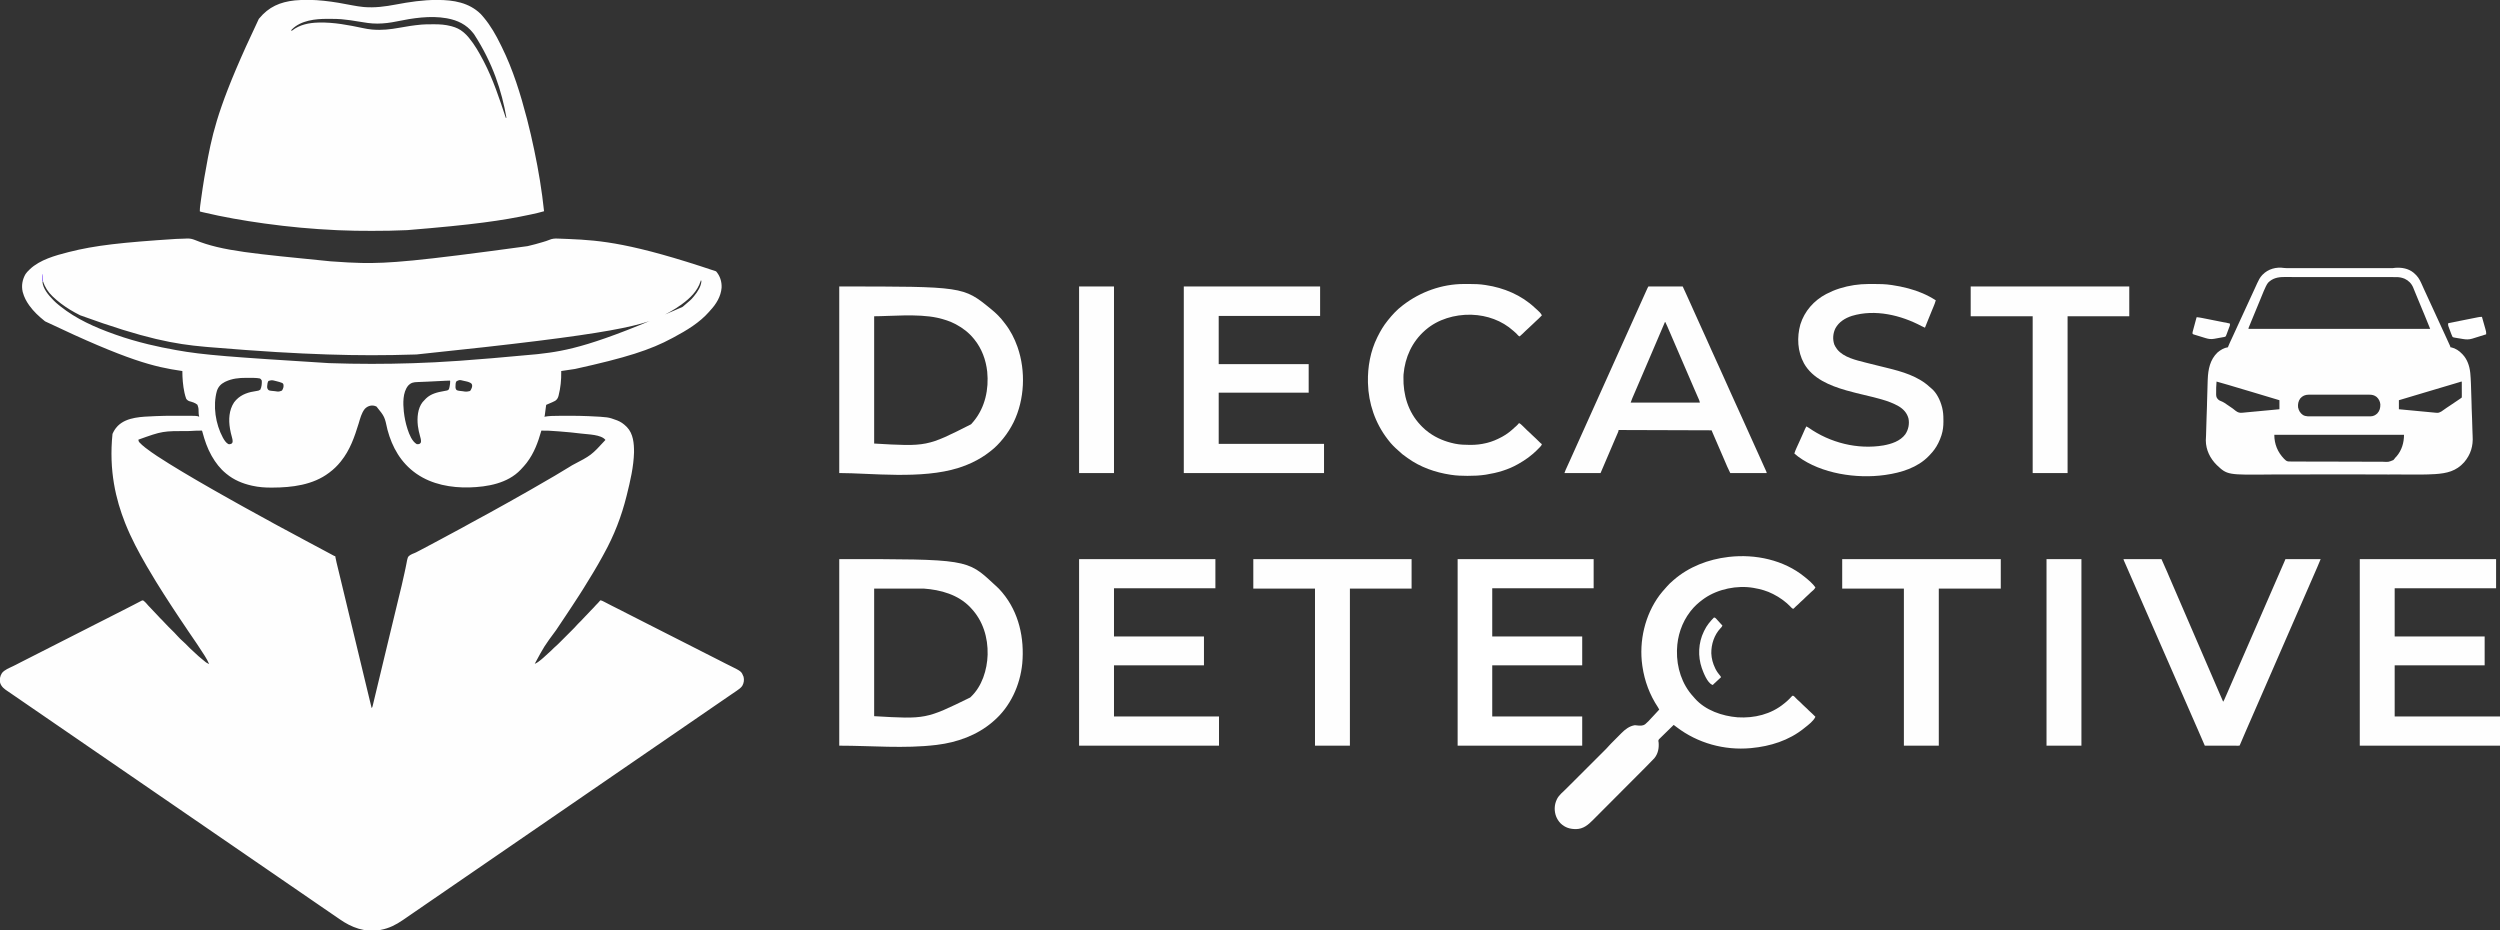
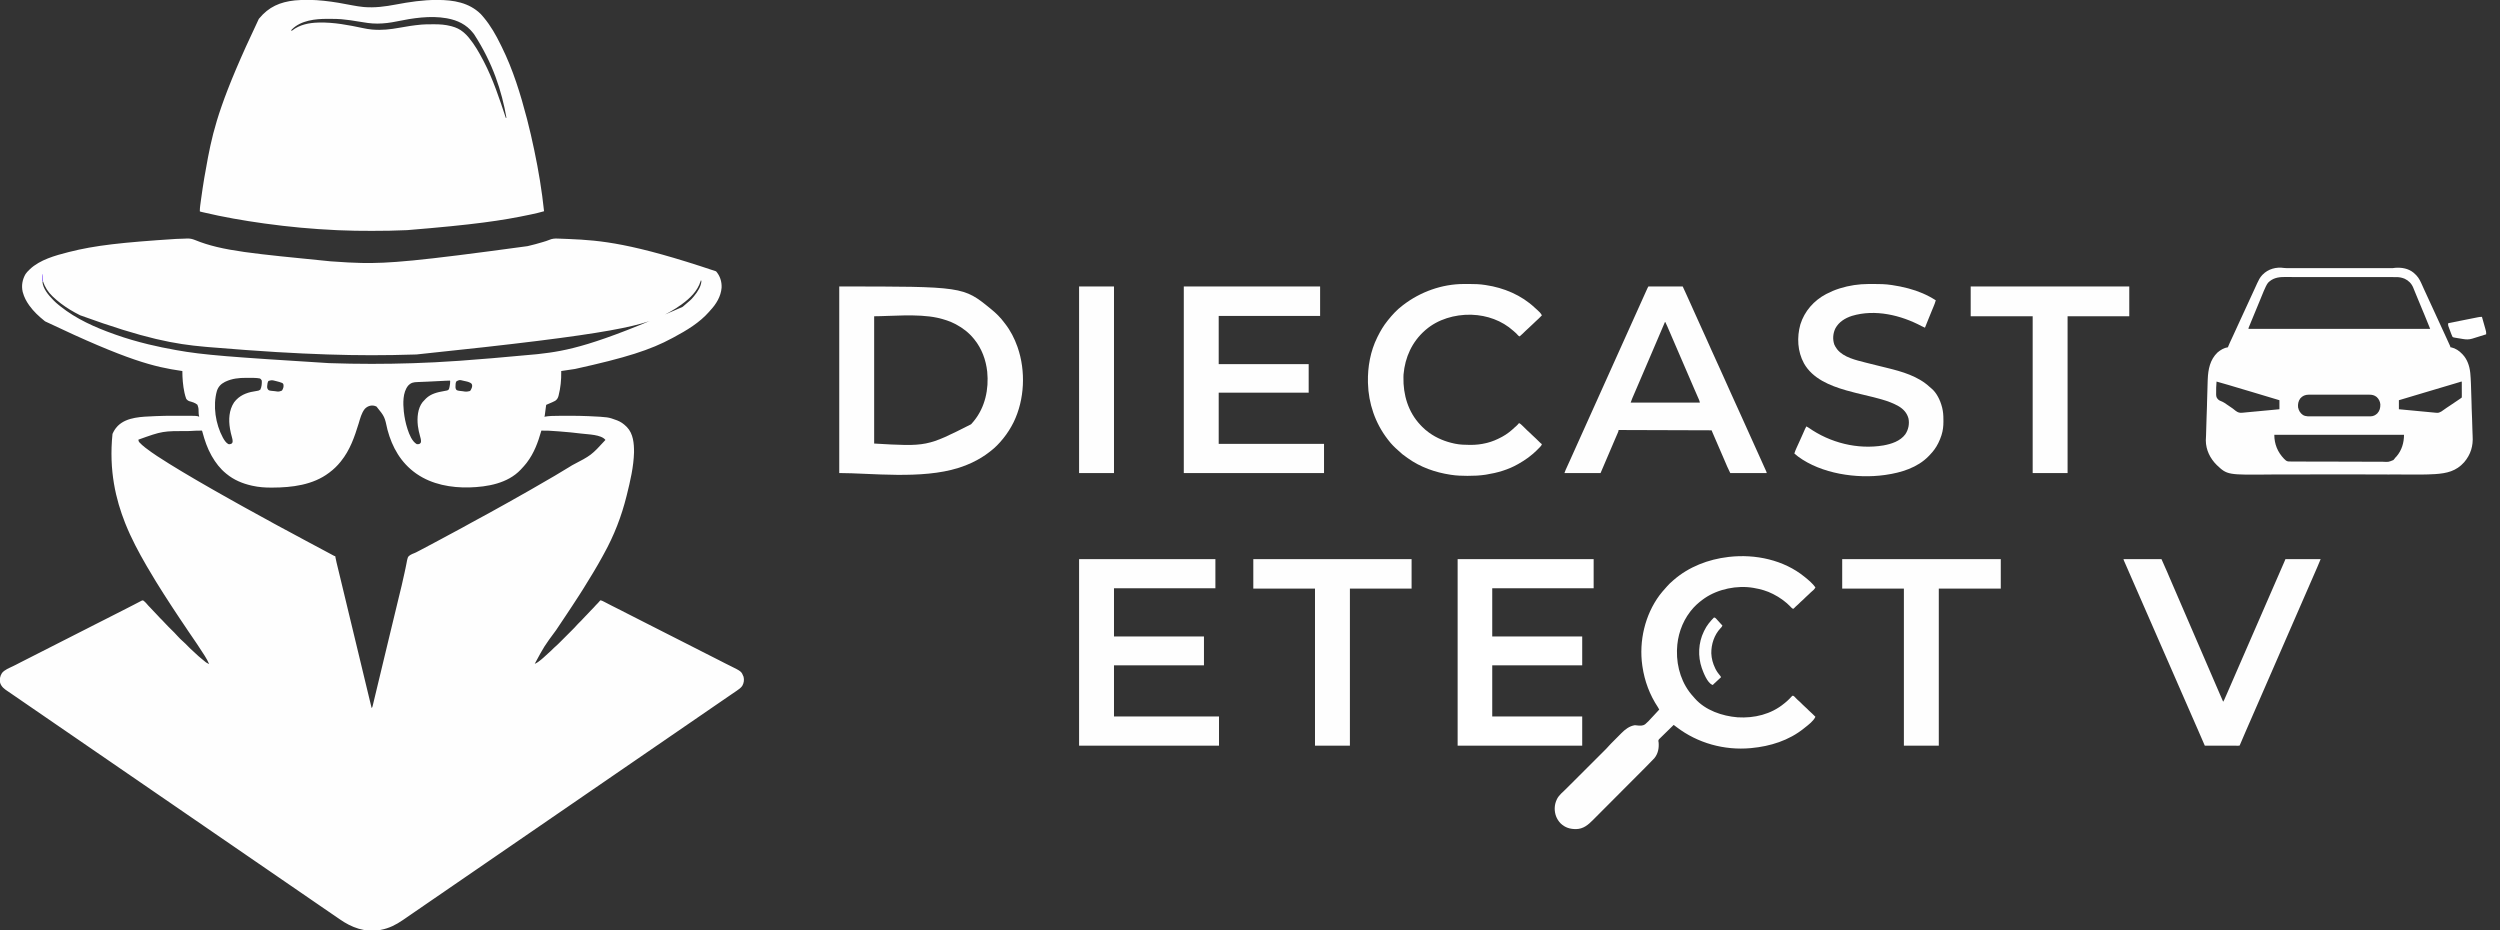
<svg xmlns="http://www.w3.org/2000/svg" version="1.1" width="8308" height="3092">
  <rect width="100%" height="100%" fill="#333333" stroke="none" />
  <path d="M0 0 C10.528 -0.483 18.405 1.211 28.121 5.195 C118.196 42.091 224.476 50.254 477.324 75.68 C478.133 75.741 478.942 75.803 479.775 75.866 C498.216 77.266 516.659 78.486 535.129 79.43 C535.927 79.471 536.724 79.511 537.546 79.553 C551.526 80.262 565.515 80.892 579.512 81.145 C580.274 81.159 581.036 81.173 581.822 81.187 C671.963 82.752 761.724 75.887 1132.387 25.305 C1133.067 25.148 1133.748 24.991 1134.45 24.829 C1150.934 21.014 1167.2 16.605 1183.387 11.68 C1184.496 11.344 1184.496 11.344 1185.627 11.001 C1187.778 10.346 1189.927 9.683 1192.074 9.016 C1192.772 8.8 1193.471 8.585 1194.19 8.364 C1197.642 7.274 1200.984 6.088 1204.301 4.634 C1214.225 0.329 1222.532 -0.371 1233.286 0.156 C1236.744 0.322 1240.203 0.435 1243.664 0.545 C1252.241 0.828 1260.813 1.185 1269.387 1.555 C1270.545 1.604 1270.545 1.604 1271.727 1.655 C1375.205 6.069 1479.137 14.712 1758.98 108.949 C1772.281 124.14 1778.342 143.303 1777.387 163.305 C1775.204 192.466 1759.08 218.498 1739.387 239.305 C1738.256 240.612 1737.131 241.925 1736.012 243.242 C1704.476 279.388 1661.037 305.466 1619.168 327.818 C1617.345 328.792 1615.525 329.772 1613.707 330.756 C1540.541 370.383 1459.379 396.073 1291.262 433.242 C1290.169 433.428 1289.076 433.614 1287.951 433.805 C1273.464 436.253 1258.955 438.405 1244.387 440.305 C1244.408 441.506 1244.428 442.707 1244.45 443.944 C1244.851 469.742 1242.262 496.023 1235.887 521.055 C1235.697 521.811 1235.508 522.566 1235.313 523.345 C1233.438 530.204 1230.366 535.242 1224.387 539.305 C1221.751 540.736 1219.054 542 1216.324 543.242 C1215.578 543.588 1214.833 543.933 1214.064 544.289 C1208.603 546.801 1203.092 549.158 1197.512 551.395 C1195.442 552.125 1195.442 552.125 1194.387 553.305 C1193.954 556.012 1193.575 558.707 1193.23 561.426 C1193.123 562.241 1193.016 563.056 1192.906 563.896 C1192.562 566.511 1192.224 569.126 1191.887 571.742 C1191.549 574.354 1191.211 576.966 1190.868 579.578 C1190.654 581.206 1190.444 582.834 1190.237 584.463 C1189.499 590.079 1189.499 590.079 1188.387 592.305 C1189.105 592.172 1189.823 592.039 1190.562 591.902 C1197.081 590.79 1203.502 590.078 1210.102 589.749 C1210.924 589.707 1211.747 589.665 1212.595 589.622 C1221.941 589.183 1231.282 589.141 1240.637 589.137 C1242.547 589.133 1244.457 589.13 1246.367 589.127 C1250.357 589.121 1254.347 589.119 1258.337 589.119 C1262.327 589.119 1266.317 589.113 1270.307 589.099 C1291.801 589.026 1313.246 589.206 1334.719 590.23 C1336.029 590.293 1336.029 590.293 1337.366 590.357 C1400.571 593.441 1400.571 593.441 1427.387 603.305 C1428.461 603.695 1429.534 604.086 1430.641 604.488 C1442.203 608.992 1451.565 615.64 1460.387 624.305 C1461.16 625.054 1461.934 625.803 1462.73 626.574 C1483.953 648.488 1486.603 681.385 1486.387 710.305 C1485.108 758.445 1473.969 805.772 1462.387 852.305 C1462.045 853.681 1462.045 853.681 1461.697 855.084 C1444.736 923.366 1420.26 986.648 1386.042 1048.31 C1384.229 1051.59 1382.434 1054.88 1380.641 1058.172 C1371.912 1074.167 1362.83 1089.914 1353.447 1105.536 C1351.975 1107.991 1350.51 1110.45 1349.045 1112.909 C1339.357 1129.168 1329.489 1145.299 1319.387 1161.305 C1318.375 1162.914 1317.363 1164.523 1316.352 1166.133 C1313.375 1170.864 1310.383 1175.586 1307.387 1180.305 C1306.504 1181.697 1306.504 1181.697 1305.604 1183.118 C1297.553 1195.81 1289.373 1208.403 1281.007 1220.89 C1274.271 1230.947 1267.619 1241.057 1260.97 1251.171 C1249.967 1267.904 1238.865 1284.561 1227.596 1301.115 C1187.875 1354.869 1187.875 1354.869 1156.387 1413.305 C1160.646 1411.824 1164.132 1409.614 1167.762 1406.992 C1168.367 1406.556 1168.973 1406.12 1169.597 1405.671 C1180.548 1397.648 1190.477 1388.323 1200.395 1379.078 C1203.086 1376.572 1205.824 1374.122 1208.574 1371.68 C1212.805 1367.895 1216.811 1363.927 1220.77 1359.859 C1222.708 1357.967 1224.635 1356.234 1226.697 1354.49 C1233.108 1348.896 1239.038 1342.797 1245.047 1336.777 C1246.364 1335.461 1247.681 1334.145 1248.998 1332.829 C1251.747 1330.082 1254.494 1327.332 1257.24 1324.581 C1260.743 1321.073 1264.249 1317.57 1267.757 1314.068 C1270.474 1311.355 1273.189 1308.639 1275.903 1305.922 C1277.194 1304.63 1278.487 1303.339 1279.779 1302.048 C1288.644 1293.203 1288.644 1293.203 1297.018 1283.896 C1298.902 1281.706 1300.921 1279.674 1302.98 1277.648 C1303.784 1276.853 1304.587 1276.058 1305.414 1275.238 C1307.062 1273.616 1308.711 1271.993 1310.359 1270.371 C1314.672 1266.1 1318.802 1261.764 1322.756 1257.158 C1325.329 1254.234 1328.102 1251.526 1330.887 1248.805 C1334.987 1244.755 1338.918 1240.658 1342.648 1236.262 C1345.599 1232.94 1348.809 1229.875 1351.969 1226.754 C1354.692 1223.996 1357.22 1221.116 1359.738 1218.172 C1361.939 1215.679 1364.304 1213.376 1366.676 1211.047 C1369.408 1208.265 1371.885 1205.294 1374.387 1202.305 C1379.355 1202.916 1383.281 1205.108 1387.648 1207.398 C1388.459 1207.817 1389.27 1208.236 1390.106 1208.667 C1391.854 1209.57 1393.6 1210.476 1395.345 1211.384 C1399.973 1213.793 1404.612 1216.183 1409.25 1218.574 C1410.188 1219.059 1411.127 1219.543 1412.093 1220.043 C1422.247 1225.279 1432.468 1230.376 1442.706 1235.445 C1449.704 1238.918 1456.647 1242.479 1463.551 1246.137 C1473.743 1251.534 1484.056 1256.679 1494.387 1261.805 C1505.399 1267.268 1516.367 1272.786 1527.228 1278.546 C1536.531 1283.465 1545.96 1288.128 1555.387 1292.805 C1566.399 1298.268 1577.367 1303.786 1588.228 1309.546 C1597.531 1314.465 1606.96 1319.128 1616.387 1323.805 C1626.585 1328.865 1636.767 1333.938 1646.824 1339.273 C1657.252 1344.805 1667.814 1350.057 1678.387 1355.305 C1689.748 1360.944 1701.073 1366.627 1712.279 1372.572 C1721.564 1377.483 1730.977 1382.136 1740.387 1386.805 C1750.599 1391.872 1760.796 1396.953 1770.867 1402.297 C1777.512 1405.822 1784.201 1409.247 1790.938 1412.594 C1791.822 1413.033 1792.706 1413.473 1793.617 1413.925 C1797.22 1415.713 1800.824 1417.497 1804.43 1419.278 C1843.283 1438.484 1843.283 1438.484 1850.387 1456.305 C1853.057 1466.92 1851.425 1477.273 1845.984 1486.746 C1841.294 1493.34 1834.983 1497.769 1828.387 1502.305 C1827.582 1502.86 1826.777 1503.415 1825.948 1503.986 C1820.324 1507.854 1814.679 1511.688 1809.027 1515.514 C1805.407 1517.97 1801.801 1520.447 1798.199 1522.93 C1792.436 1526.899 1786.663 1530.855 1780.887 1534.805 C1773.029 1540.178 1765.181 1545.566 1757.338 1550.962 C1754.022 1553.244 1750.704 1555.524 1747.387 1557.805 C1746.053 1558.721 1744.72 1559.638 1743.387 1560.555 C1730.053 1569.721 1716.72 1578.888 1703.387 1588.055 C1702.727 1588.508 1702.067 1588.962 1701.387 1589.429 C1700.052 1590.348 1698.716 1591.266 1697.38 1592.184 C1694.084 1594.45 1690.788 1596.717 1687.492 1598.984 C1679.49 1604.49 1671.478 1609.981 1663.46 1615.464 C1656.412 1620.285 1649.373 1625.121 1642.338 1629.962 C1639.022 1632.244 1635.704 1634.524 1632.387 1636.805 C1631.053 1637.721 1629.72 1638.638 1628.387 1639.555 C1620.387 1645.055 1612.387 1650.555 1604.387 1656.055 C1603.727 1656.508 1603.067 1656.962 1602.387 1657.429 C1601.052 1658.348 1599.716 1659.266 1598.38 1660.184 C1595.084 1662.45 1591.788 1664.717 1588.492 1666.984 C1580.49 1672.49 1572.478 1677.981 1564.46 1683.464 C1557.412 1688.285 1550.373 1693.121 1543.338 1697.962 C1540.022 1700.244 1536.704 1702.524 1533.387 1704.805 C1532.053 1705.721 1530.72 1706.638 1529.387 1707.555 C1516.053 1716.721 1502.72 1725.888 1489.387 1735.055 C1488.727 1735.508 1488.067 1735.962 1487.387 1736.429 C1486.052 1737.348 1484.716 1738.266 1483.38 1739.184 C1480.084 1741.45 1476.788 1743.717 1473.492 1745.984 C1465.49 1751.49 1457.478 1756.981 1449.46 1762.464 C1442.412 1767.285 1435.373 1772.121 1428.338 1776.962 C1425.022 1779.244 1421.704 1781.524 1418.387 1783.805 C1417.053 1784.721 1415.72 1785.638 1414.387 1786.555 C1402.387 1794.805 1402.387 1794.805 1390.387 1803.055 C1389.727 1803.508 1389.067 1803.962 1388.387 1804.429 C1387.052 1805.348 1385.716 1806.266 1384.38 1807.184 C1381.084 1809.45 1377.788 1811.717 1374.492 1813.984 C1366.49 1819.49 1358.478 1824.981 1350.46 1830.464 C1343.412 1835.285 1336.373 1840.121 1329.338 1844.962 C1326.022 1847.244 1322.704 1849.524 1319.387 1851.805 C1318.053 1852.721 1316.72 1853.638 1315.387 1854.555 C1295.387 1868.305 1295.387 1868.305 1275.387 1882.055 C1274.727 1882.508 1274.067 1882.962 1273.387 1883.429 C1272.052 1884.348 1270.716 1885.266 1269.38 1886.184 C1266.084 1888.45 1262.788 1890.717 1259.492 1892.984 C1251.49 1898.49 1243.478 1903.981 1235.46 1909.464 C1228.412 1914.285 1221.373 1919.121 1214.338 1923.962 C1211.022 1926.244 1207.704 1928.524 1204.387 1930.805 C1203.053 1931.721 1201.72 1932.638 1200.387 1933.555 C1188.387 1941.805 1188.387 1941.805 1176.387 1950.055 C1175.727 1950.508 1175.067 1950.962 1174.387 1951.429 C1173.052 1952.348 1171.716 1953.266 1170.38 1954.184 C1167.084 1956.45 1163.788 1958.717 1160.492 1960.984 C1152.49 1966.49 1144.478 1971.981 1136.46 1977.464 C1129.412 1982.285 1122.373 1987.121 1115.338 1991.962 C1112.022 1994.244 1108.704 1996.524 1105.387 1998.805 C1104.053 1999.721 1102.72 2000.638 1101.387 2001.555 C1089.387 2009.805 1089.387 2009.805 1077.387 2018.055 C1076.727 2018.508 1076.067 2018.962 1075.387 2019.429 C1074.052 2020.348 1072.716 2021.266 1071.38 2022.184 C1068.084 2024.45 1064.788 2026.717 1061.492 2028.984 C1053.49 2034.49 1045.478 2039.981 1037.46 2045.464 C1030.412 2050.285 1023.373 2055.121 1016.338 2059.962 C1013.022 2062.244 1009.704 2064.524 1006.387 2066.805 C1005.053 2067.721 1003.72 2068.638 1002.387 2069.555 C989.053 2078.721 975.72 2087.888 962.387 2097.055 C961.727 2097.508 961.067 2097.962 960.387 2098.429 C959.052 2099.348 957.716 2100.266 956.38 2101.184 C953.084 2103.45 949.788 2105.717 946.492 2107.984 C938.49 2113.49 930.478 2118.981 922.46 2124.464 C915.412 2129.285 908.373 2134.121 901.338 2138.962 C898.022 2141.244 894.704 2143.524 891.387 2145.805 C890.053 2146.721 888.72 2147.638 887.387 2148.555 C875.387 2156.805 875.387 2156.805 863.387 2165.055 C862.727 2165.508 862.067 2165.962 861.387 2166.429 C860.052 2167.348 858.716 2168.266 857.38 2169.184 C854.084 2171.45 850.788 2173.717 847.492 2175.984 C839.49 2181.49 831.478 2186.981 823.46 2192.464 C816.412 2197.285 809.373 2202.121 802.338 2206.962 C799.022 2209.244 795.704 2211.524 792.387 2213.805 C791.053 2214.721 789.72 2215.638 788.387 2216.555 C775.053 2225.721 761.72 2234.888 748.387 2244.055 C747.727 2244.508 747.068 2244.962 746.388 2245.429 C745.051 2246.348 743.713 2247.267 742.376 2248.186 C739.102 2250.436 735.829 2252.689 732.562 2254.949 C729.255 2257.236 725.94 2259.511 722.619 2261.779 C721.049 2262.852 719.48 2263.928 717.912 2265.006 C695.075 2280.678 672.757 2291.979 645.387 2297.305 C643.735 2297.643 643.735 2297.643 642.051 2297.988 C591.805 2306.48 547.654 2289.822 507.379 2261.504 C501.605 2257.446 495.786 2253.459 489.949 2249.492 C488.121 2248.249 486.293 2247.005 484.465 2245.762 C483.602 2245.175 482.739 2244.588 481.85 2243.983 C478.292 2241.559 474.745 2239.121 471.199 2236.68 C465.435 2232.711 459.663 2228.755 453.887 2224.805 C446.029 2219.431 438.181 2214.044 430.338 2208.647 C427.022 2206.366 423.704 2204.085 420.387 2201.805 C419.053 2200.888 417.72 2199.971 416.387 2199.055 C415.727 2198.601 415.067 2198.147 414.387 2197.68 C376.387 2171.555 376.387 2171.555 374.387 2170.18 C373.052 2169.262 371.716 2168.344 370.38 2167.425 C367.084 2165.159 363.788 2162.893 360.492 2160.625 C353.297 2155.675 346.096 2150.734 338.887 2145.805 C331.029 2140.431 323.181 2135.044 315.338 2129.647 C312.022 2127.366 308.704 2125.085 305.387 2122.805 C304.053 2121.888 302.72 2120.971 301.387 2120.055 C300.727 2119.601 300.067 2119.147 299.387 2118.68 C277.387 2103.555 277.387 2103.555 275.387 2102.18 C274.052 2101.262 272.716 2100.344 271.38 2099.425 C268.084 2097.159 264.788 2094.893 261.492 2092.625 C254.297 2087.675 247.096 2082.734 239.887 2077.805 C232.029 2072.431 224.181 2067.044 216.338 2061.647 C213.022 2059.366 209.704 2057.085 206.387 2054.805 C205.053 2053.888 203.72 2052.971 202.387 2052.055 C201.727 2051.601 201.067 2051.147 200.387 2050.68 C162.387 2024.555 162.387 2024.555 160.387 2023.18 C159.052 2022.262 157.716 2021.344 156.38 2020.425 C153.084 2018.159 149.788 2015.893 146.492 2013.625 C139.297 2008.675 132.096 2003.734 124.887 1998.805 C117.029 1993.431 109.181 1988.044 101.338 1982.647 C98.022 1980.366 94.704 1978.085 91.387 1975.805 C90.053 1974.888 88.72 1973.971 87.387 1973.055 C86.727 1972.601 86.067 1972.147 85.387 1971.68 C63.387 1956.555 63.387 1956.555 61.387 1955.18 C60.052 1954.262 58.716 1953.344 57.38 1952.425 C54.084 1950.159 50.788 1947.893 47.492 1945.625 C40.297 1940.675 33.096 1935.734 25.887 1930.805 C18.029 1925.431 10.181 1920.044 2.338 1914.647 C-0.978 1912.366 -4.296 1910.085 -7.613 1907.805 C-8.947 1906.888 -10.28 1905.971 -11.613 1905.055 C-12.273 1904.601 -12.933 1904.147 -13.613 1903.68 C-35.613 1888.555 -35.613 1888.555 -37.613 1887.18 C-38.948 1886.262 -40.284 1885.344 -41.62 1884.425 C-44.916 1882.159 -48.212 1879.893 -51.508 1877.625 C-58.703 1872.675 -65.904 1867.734 -73.113 1862.805 C-80.971 1857.431 -88.819 1852.044 -96.662 1846.647 C-99.978 1844.366 -103.296 1842.085 -106.613 1839.805 C-107.947 1838.888 -109.28 1837.971 -110.613 1837.055 C-111.273 1836.601 -111.933 1836.147 -112.613 1835.68 C-150.613 1809.555 -150.613 1809.555 -152.613 1808.18 C-153.948 1807.262 -155.284 1806.344 -156.62 1805.425 C-159.916 1803.159 -163.212 1800.893 -166.508 1798.625 C-173.703 1793.675 -180.904 1788.734 -188.113 1783.805 C-195.971 1778.431 -203.819 1773.044 -211.662 1767.647 C-214.978 1765.366 -218.296 1763.085 -221.613 1760.805 C-222.947 1759.888 -224.28 1758.971 -225.613 1758.055 C-226.273 1757.601 -226.933 1757.147 -227.613 1756.68 C-249.613 1741.555 -249.613 1741.555 -251.613 1740.18 C-252.948 1739.262 -254.284 1738.344 -255.62 1737.425 C-258.916 1735.159 -262.212 1732.893 -265.508 1730.625 C-272.703 1725.675 -279.904 1720.734 -287.113 1715.805 C-294.971 1710.431 -302.819 1705.044 -310.662 1699.647 C-313.978 1697.366 -317.296 1695.085 -320.613 1692.805 C-321.947 1691.888 -323.28 1690.971 -324.613 1690.055 C-325.273 1689.601 -325.933 1689.147 -326.613 1688.68 C-364.613 1662.555 -364.613 1662.555 -366.613 1661.18 C-367.948 1660.262 -369.284 1659.344 -370.62 1658.425 C-373.916 1656.159 -377.212 1653.893 -380.508 1651.625 C-387.703 1646.675 -394.904 1641.734 -402.113 1636.805 C-409.971 1631.431 -417.819 1626.044 -425.662 1620.647 C-428.978 1618.366 -432.296 1616.085 -435.613 1613.805 C-436.947 1612.888 -438.28 1611.971 -439.613 1611.055 C-440.273 1610.601 -440.933 1610.147 -441.613 1609.68 C-463.613 1594.555 -463.613 1594.555 -465.613 1593.18 C-466.948 1592.262 -468.284 1591.344 -469.62 1590.425 C-472.916 1588.159 -476.212 1585.893 -479.508 1583.625 C-486.703 1578.675 -493.904 1573.734 -501.113 1568.805 C-508.971 1563.431 -516.819 1558.044 -524.662 1552.647 C-527.978 1550.366 -531.296 1548.085 -534.613 1545.805 C-535.947 1544.888 -537.28 1543.971 -538.613 1543.055 C-539.273 1542.601 -539.933 1542.147 -540.613 1541.68 C-553.28 1532.971 -565.947 1524.263 -578.613 1515.555 C-579.274 1515.101 -579.935 1514.647 -580.615 1514.179 C-581.943 1513.266 -583.27 1512.352 -584.596 1511.436 C-588.012 1509.081 -591.44 1506.748 -594.895 1504.449 C-606.256 1496.855 -615.739 1490.004 -620.219 1476.477 C-622.376 1464.599 -620.667 1453.965 -613.992 1443.848 C-605.401 1433.003 -590.127 1427.428 -577.926 1421.43 C-575.275 1420.123 -572.625 1418.813 -569.977 1417.5 C-569.305 1417.167 -568.633 1416.834 -567.941 1416.491 C-562.722 1413.889 -557.559 1411.185 -552.406 1408.453 C-541.352 1402.596 -530.153 1397.042 -518.947 1391.482 C-509.618 1386.85 -500.315 1382.185 -491.113 1377.305 C-480.158 1371.495 -469.055 1365.993 -457.947 1360.482 C-448.618 1355.85 -439.315 1351.185 -430.113 1346.305 C-419.158 1340.495 -408.055 1334.993 -396.947 1329.482 C-387.639 1324.86 -378.357 1320.206 -369.176 1315.336 C-357.824 1309.315 -346.311 1303.622 -334.802 1297.909 C-324.379 1292.732 -314.002 1287.492 -303.721 1282.038 C-293.559 1276.663 -283.245 1271.591 -272.947 1266.482 C-263.618 1261.85 -254.315 1257.185 -245.113 1252.305 C-234.158 1246.495 -223.055 1240.993 -211.947 1235.482 C-200.146 1229.622 -188.432 1223.626 -176.79 1217.457 C-171.106 1214.448 -165.4 1211.485 -159.676 1208.555 C-159.068 1208.235 -158.46 1207.915 -157.834 1207.586 C-156.051 1206.649 -154.256 1205.734 -152.461 1204.82 C-151.43 1204.287 -150.399 1203.754 -149.336 1203.204 C-146.613 1202.305 -146.613 1202.305 -144.394 1203.016 C-137.897 1207.718 -132.58 1214.24 -127.391 1220.309 C-125.381 1222.566 -123.265 1224.682 -121.113 1226.805 C-118.368 1229.513 -115.741 1232.246 -113.238 1235.18 C-110.351 1238.55 -107.271 1241.69 -104.113 1244.805 C-101.081 1247.796 -98.112 1250.796 -95.363 1254.055 C-91.264 1258.87 -86.718 1263.25 -82.206 1267.675 C-79.135 1270.704 -76.175 1273.764 -73.373 1277.045 C-69.671 1281.299 -65.748 1285.281 -61.738 1289.242 C-61.01 1289.967 -60.282 1290.691 -59.532 1291.437 C-57.228 1293.729 -54.921 1296.017 -52.613 1298.305 C-49.569 1301.323 -46.527 1304.344 -43.488 1307.367 C-42.803 1308.045 -42.117 1308.722 -41.411 1309.42 C-37.49 1313.32 -33.762 1317.326 -30.163 1321.525 C-27.784 1324.257 -25.247 1326.817 -22.676 1329.367 C-21.965 1330.084 -21.965 1330.084 -21.24 1330.814 C-18.578 1333.47 -15.844 1335.984 -12.984 1338.426 C-6.668 1343.9 -0.9 1349.963 4.969 1355.907 C10.347 1361.349 15.715 1366.738 21.541 1371.708 C24.866 1374.584 28.015 1377.65 31.199 1380.68 C36.558 1385.74 41.97 1390.597 47.738 1395.188 C50.184 1397.143 52.577 1399.151 54.962 1401.179 C63.904 1409 63.904 1409 74.387 1414.305 C70.304 1404.744 65.653 1395.812 59.996 1387.082 C59.388 1386.135 58.779 1385.188 58.153 1384.212 C52.027 1374.697 45.831 1365.227 39.6 1355.78 C37.752 1352.977 35.909 1350.171 34.066 1347.365 C28.013 1338.167 21.87 1329.054 15.484 1320.084 C11.351 1314.278 7.374 1308.379 3.449 1302.43 C1.919 1300.122 0.388 1297.814 -1.145 1295.508 C-1.765 1294.574 -1.765 1294.574 -2.398 1293.621 C-6.185 1287.931 -10.006 1282.265 -13.832 1276.602 C-14.466 1275.663 -15.1 1274.725 -15.753 1273.758 C-18.306 1269.979 -20.86 1266.2 -23.417 1262.423 C-30.879 1251.402 -38.246 1240.331 -45.438 1229.131 C-48.306 1224.674 -51.214 1220.242 -54.113 1215.805 C-68.953 1193.064 -83.646 1170.241 -97.88 1147.115 C-99.71 1144.149 -101.548 1141.187 -103.387 1138.227 C-113.401 1122.074 -123.092 1105.752 -132.613 1089.305 C-133.13 1088.414 -133.13 1088.414 -133.656 1087.505 C-159.702 1042.558 -184.296 996.581 -203.613 948.305 C-204.074 947.155 -204.534 946.005 -205.008 944.821 C-235.201 868.5 -259.338 771.709 -246.75 649.25 C-242.63 639.87 -237.711 631.784 -230.613 624.305 C-229.877 623.527 -229.141 622.75 -228.383 621.949 C-198.263 592.636 -148.131 592.275 -108.811 590.412 C-107.292 590.338 -105.774 590.259 -104.257 590.176 C-83.521 589.056 -62.773 589.117 -42.014 589.119 C-37.921 589.119 -33.827 589.113 -29.734 589.099 C34.553 588.888 34.553 588.888 41.387 592.305 C41.245 591.755 41.104 591.205 40.958 590.638 C39.751 585.407 39.311 580.596 39.371 575.223 C39.203 563.377 39.203 563.377 35.387 552.305 C27.871 545.921 18.137 543.149 8.758 540.59 C4.027 538.787 0.657 536.452 -1.984 531.987 C-4.092 526.098 -5.831 520.228 -7.176 514.117 C-7.492 512.686 -7.492 512.686 -7.814 511.225 C-12.735 488.124 -14.613 463.923 -14.613 440.305 C-15.776 440.135 -16.939 439.964 -18.138 439.789 C-106.964 426.743 -193.79 407.076 -470.613 275.305 C-471.63 274.503 -472.647 273.701 -473.695 272.875 C-491.651 258.438 -509.191 242.101 -522.613 223.305 C-523.04 222.717 -523.468 222.128 -523.908 221.522 C-533.148 208.7 -540.442 194.607 -544.613 179.305 C-544.838 178.499 -545.062 177.693 -545.293 176.863 C-549.925 156.589 -546.223 135.964 -535.811 118.162 C-532.43 112.919 -528.089 108.61 -523.613 104.305 C-522.822 103.517 -522.03 102.729 -521.215 101.918 C-488.205 70.498 -436.752 56.273 -393.613 45.305 C-392.974 45.141 -392.334 44.978 -391.675 44.809 C-304.787 22.639 -214.781 12.908 -35.613 1.305 C-34.89 1.275 -34.166 1.246 -33.42 1.216 C-25.196 0.885 -16.973 0.607 -8.745 0.401 C-5.826 0.311 -2.916 0.164 0 0 Z M1708.387 139.305 C1708.084 140.271 1707.781 141.238 1707.469 142.234 C1697.002 175.055 1672.556 198.381 1645.387 218.305 C1644.368 219.06 1644.368 219.06 1643.329 219.832 C1631.536 228.555 1619.137 236.069 1606.387 243.305 C1605.499 243.81 1604.61 244.315 1603.695 244.836 C1525.229 289.212 1435.675 315.368 763.765 385.227 C761.378 385.305 758.99 385.384 756.602 385.463 C660.93 388.613 565.056 388.551 469.387 385.305 C468.46 385.273 467.534 385.242 466.579 385.21 C360.593 381.624 254.66 375.835 72.43 360.755 C68.426 360.397 64.421 360.043 60.417 359.691 C-39.219 350.934 -137.515 333.785 -353.613 255.305 C-354.586 254.82 -355.559 254.336 -356.561 253.837 C-378.049 243.062 -398.458 230.845 -417.613 216.305 C-418.251 215.824 -418.888 215.343 -419.545 214.848 C-428.004 208.445 -435.933 201.62 -443.613 194.305 C-444.454 193.529 -445.294 192.753 -446.16 191.953 C-460.546 178.255 -471.619 161.274 -477.613 142.305 C-478.603 142.8 -478.603 142.8 -479.613 143.305 C-478.004 166.365 -460.056 187.407 -444.613 203.305 C-443.756 204.202 -442.899 205.099 -442.016 206.023 C-436.749 211.432 -431.218 216.324 -425.283 220.985 C-423.417 222.46 -421.571 223.957 -419.723 225.453 C-367.778 267.115 -304.003 295.578 -241.589 317.606 C-239.576 318.318 -237.565 319.035 -235.554 319.753 C-200.494 332.248 -164.765 342.483 -128.613 351.305 C-127.879 351.485 -127.146 351.665 -126.39 351.85 C-97.007 359.054 -67.381 364.929 -37.613 370.305 C-36.65 370.48 -35.687 370.656 -34.694 370.837 C54.998 387.164 147.209 393.681 471.887 413.992 C472.766 414.023 473.645 414.054 474.551 414.085 C520.618 415.694 566.667 416.514 612.762 416.492 C614.479 416.492 614.479 416.492 616.232 416.492 C660.185 416.486 704.088 415.849 748.016 414.384 C750.38 414.305 752.744 414.228 755.108 414.15 C844.977 411.209 934.76 405.808 1162.234 384.542 C1164.345 384.309 1166.456 384.077 1168.567 383.846 C1262.718 373.498 1355.772 356.05 1647.387 227.305 C1648.311 226.571 1649.235 225.838 1650.188 225.082 C1655.628 220.695 1660.882 216.138 1666.043 211.426 C1668.186 209.486 1670.37 207.611 1672.574 205.742 C1676.583 202.229 1680.007 198.42 1683.387 194.305 C1684.234 193.295 1685.081 192.286 1685.953 191.246 C1697.455 177.286 1709.734 158.91 1710.387 140.305 C1709.727 139.975 1709.067 139.645 1708.387 139.305 Z M129.387 475.305 C128.451 475.746 127.515 476.186 126.551 476.641 C113.512 483.251 104.821 492.468 100.199 506.367 C86.234 555.769 95.728 616.635 119.953 661.456 C124.726 669.94 129.77 678.335 138.387 683.305 C142.293 683.784 144.602 683.653 148.199 682.055 C150.614 680.123 151.509 679.257 152.387 676.305 C152.787 669.748 151.529 664.489 149.637 658.242 C147.339 650.258 145.478 642.307 144.074 634.117 C143.915 633.199 143.756 632.28 143.593 631.334 C138.704 601.659 140.301 570.402 157.145 544.613 C158.8 542.4 160.524 540.346 162.387 538.305 C163.075 537.548 163.763 536.791 164.473 536.012 C182.398 517.237 206.417 510.168 231.429 506.685 C238.389 505.764 238.389 505.764 244.387 502.305 C248.965 493.487 249.848 482.111 249.387 472.305 C247.648 468.76 246.401 466.837 242.887 464.992 C231.039 462.665 218.775 463.086 206.755 463.064 C203.554 463.055 200.353 463.024 197.152 462.992 C173.8 462.873 150.75 465.241 129.387 475.305 Z M896.387 474.305 C892.997 479.147 893.211 485.664 893.137 491.367 C893.111 492.554 893.085 493.742 893.059 494.965 C893.419 498.634 894.111 500.43 896.387 503.305 C899.533 505.248 902.396 505.733 906.043 506.156 C907.149 506.285 908.255 506.414 909.395 506.547 C911.123 506.736 911.123 506.736 912.887 506.93 C914.008 507.064 915.13 507.198 916.285 507.336 C929.193 509.396 929.193 509.396 941.461 506.672 C943.622 504.015 944.925 501.609 946.199 498.43 C946.618 497.422 947.037 496.414 947.469 495.375 C948.841 490.784 948.946 487.577 947.012 483.18 C940.737 476.307 929.881 475.011 921.137 473.055 C919.992 472.787 918.847 472.518 917.668 472.242 C906.402 469.44 906.402 469.44 896.387 474.305 Z M271.387 473.305 C268.579 478.433 267.773 483.082 267.449 488.867 C267.382 489.596 267.314 490.325 267.244 491.076 C266.918 496.32 267.824 499.199 271.387 503.305 C274.749 505.453 277.945 505.762 281.875 506.156 C283.139 506.285 284.403 506.414 285.705 506.547 C286.361 506.61 287.018 506.673 287.694 506.737 C289.683 506.928 291.671 507.132 293.658 507.336 C305.651 509.287 305.651 509.287 316.387 505.305 C320.364 499.314 322.74 492.497 321.387 485.305 C320.449 482.915 319.817 481.592 317.66 480.153 C311.236 477.441 304.729 475.653 297.949 474.055 C296.347 473.652 296.347 473.652 294.713 473.242 C282.789 470.179 282.789 470.179 271.387 473.305 Z M859.493 472.656 C858.736 472.693 857.978 472.731 857.198 472.769 C855.56 472.85 853.923 472.932 852.286 473.015 C849.665 473.147 847.044 473.277 844.424 473.406 C838.828 473.683 833.232 473.962 827.637 474.242 C820.33 474.608 813.022 474.971 805.715 475.332 C804.386 475.398 804.386 475.398 803.029 475.465 C790.898 476.065 778.768 476.603 766.627 476.966 C753.186 477.398 745.277 478.842 735.637 488.992 C717.417 511.456 718.605 547.754 721.332 574.937 C723.542 594.427 727.276 613.658 733.387 632.305 C733.614 633.009 733.842 633.714 734.077 634.44 C739.595 651.191 748.54 674.136 764.387 683.305 C768.293 683.784 770.602 683.653 774.199 682.055 C776.614 680.123 777.509 679.257 778.387 676.305 C778.926 669.027 777.103 662.88 775.074 655.93 C772.128 645.432 769.795 635.113 768.387 624.305 C768.257 623.368 768.126 622.43 767.992 621.465 C765.042 595.94 767.298 564.692 783.631 543.706 C786.692 540.042 789.992 536.66 793.387 533.305 C794.483 532.193 794.483 532.193 795.602 531.059 C811.282 516.079 832.864 510.657 853.652 507.129 C856.896 506.577 860.123 505.98 863.344 505.305 C864.063 505.154 864.782 505.003 865.523 504.848 C868.429 504.001 869.705 502.793 871.387 500.305 C872.958 495.459 873.864 490.726 874.512 485.68 C874.763 483.773 874.763 483.773 875.02 481.828 C875.321 478.938 875.548 476.203 875.387 473.305 C874.26 471.949 874.26 471.949 871.318 472.22 C867.372 472.305 863.434 472.454 859.493 472.656 Z M591.801 565.98 C580.634 579.776 576.47 597.694 571.387 614.305 C557.477 659.598 542.478 702.982 512.387 740.305 C511.958 740.838 511.529 741.371 511.087 741.921 C500.198 755.361 488.267 766.986 474.387 777.305 C473.829 777.728 473.271 778.152 472.697 778.589 C419.439 819.025 349.726 827.458 284.824 827.68 C283.703 827.688 282.583 827.695 281.428 827.703 C260.187 827.819 239.029 826.287 218.262 821.617 C217.113 821.364 215.964 821.11 214.78 820.849 C184.706 813.952 156.276 802.034 132.387 782.305 C131.819 781.843 131.25 781.382 130.665 780.907 C110.887 764.799 96.024 745.381 83.387 723.305 C82.961 722.564 82.536 721.824 82.098 721.061 C68.434 696.958 59.451 670.39 52.332 643.699 C51.549 640.471 51.549 640.471 50.387 638.305 C37.757 638.112 25.238 638.686 12.637 639.492 C11.609 639.557 10.582 639.622 9.524 639.689 C-80.565 639.59 -80.565 639.59 -160.613 668.305 C-160.805 672.152 -159.931 673.856 -157.715 676.98 C-151.752 683.329 -145.536 689.001 -138.613 694.305 C-138.055 694.738 -137.496 695.172 -136.92 695.619 C-112.07 714.876 -85.259 731.668 -58.613 748.305 C-57.776 748.828 -56.938 749.351 -56.076 749.89 C-44.229 757.279 -32.305 764.531 -20.316 771.688 C-17.422 773.419 -14.533 775.158 -11.645 776.898 C1.647 784.903 15.002 792.789 28.42 800.58 C31.364 802.291 34.304 804.01 37.242 805.73 C50.784 813.658 64.387 821.476 78.021 829.244 C82.186 831.618 86.348 833.999 90.508 836.383 C103.76 843.975 117.048 851.499 130.383 858.945 C136.188 862.189 141.976 865.463 147.762 868.742 C159.448 875.36 171.188 881.878 182.934 888.389 C186.377 890.3 189.818 892.215 193.258 894.133 C205.12 900.743 217.011 907.294 228.962 913.743 C235.514 917.281 242.033 920.872 248.533 924.504 C254.682 927.932 260.876 931.277 267.074 934.617 C275.09 938.938 283.041 943.354 290.949 947.867 C299.482 952.73 308.114 957.352 316.839 961.86 C323.337 965.221 329.784 968.663 336.199 972.18 C356.092 983.084 376.103 993.77 396.104 1004.476 C400.155 1006.644 404.205 1008.816 408.254 1010.988 C421.905 1018.311 435.571 1025.605 449.257 1032.861 C456.185 1036.534 463.105 1040.223 470.012 1043.938 C472.092 1045.054 474.172 1046.171 476.253 1047.287 C477.584 1048.003 478.916 1048.721 480.246 1049.44 C482.08 1050.431 483.917 1051.417 485.754 1052.402 C487.318 1053.246 487.318 1053.246 488.914 1054.106 C491.229 1055.45 491.229 1055.45 493.387 1055.305 C493.504 1055.983 493.622 1056.662 493.742 1057.361 C494.866 1063.715 496.182 1069.981 497.711 1076.248 C497.937 1077.183 498.163 1078.119 498.395 1079.083 C499.142 1082.177 499.893 1085.27 500.645 1088.363 C501.181 1090.582 501.717 1092.801 502.253 1095.02 C503.401 1099.771 504.55 1104.521 505.702 1109.271 C507.539 1116.852 509.372 1124.434 511.204 1132.016 C511.512 1133.293 511.821 1134.57 512.139 1135.886 C512.609 1137.831 513.078 1139.775 513.548 1141.719 C514.497 1145.645 515.445 1149.57 516.394 1153.496 C520.443 1170.242 524.48 1186.992 528.496 1203.746 C528.856 1205.248 528.856 1205.248 529.224 1206.781 C530.425 1211.791 531.625 1216.801 532.825 1221.81 C542.438 1261.929 552.113 1302.033 561.812 1342.131 C571.413 1381.821 580.972 1421.52 590.491 1461.229 C591.683 1466.2 592.875 1471.17 594.066 1476.141 C594.409 1477.569 594.409 1477.569 594.758 1479.027 C601.259 1506.13 607.813 1533.22 614.387 1560.305 C617.181 1557.51 617.555 1554.313 618.436 1550.577 C618.632 1549.769 618.829 1548.961 619.031 1548.129 C619.69 1545.411 620.339 1542.69 620.988 1539.969 C621.456 1538.029 621.925 1536.089 622.395 1534.149 C623.673 1528.857 624.943 1523.563 626.211 1518.269 C627.56 1512.642 628.918 1507.017 630.274 1501.392 C633.383 1488.494 636.479 1475.593 639.574 1462.692 C640.855 1457.354 642.137 1452.017 643.419 1446.679 C647.318 1430.446 651.215 1414.213 655.107 1397.978 C662.773 1365.996 670.478 1334.024 678.199 1302.055 C678.788 1299.618 679.376 1297.182 679.964 1294.745 C682.03 1286.193 684.095 1277.641 686.161 1269.088 C689.431 1255.548 692.7 1242.007 695.967 1228.466 C696.262 1227.244 696.557 1226.021 696.861 1224.762 C698.34 1218.63 699.819 1212.498 701.295 1206.366 C703.879 1195.638 706.467 1184.912 709.086 1174.193 C710.478 1168.495 711.865 1162.797 713.25 1157.098 C713.518 1155.996 713.786 1154.894 714.062 1153.759 C717.521 1139.486 720.749 1125.184 723.728 1110.803 C724.836 1105.499 725.988 1100.203 727.139 1094.908 C728.006 1090.895 728.837 1086.882 729.582 1082.844 C734.162 1058.086 734.162 1058.086 742.316 1051.992 C746.915 1049.194 751.697 1047.148 756.744 1045.301 C760.379 1043.93 763.706 1042.137 767.105 1040.273 C769.365 1039.115 771.625 1037.959 773.887 1036.805 C783.473 1031.886 792.983 1026.85 802.422 1021.652 C808.864 1018.112 815.36 1014.687 821.887 1011.305 C830.24 1006.974 838.525 1002.536 846.774 998.011 C854.205 993.939 861.665 989.925 869.137 985.93 C871.522 984.654 873.908 983.378 876.293 982.102 C876.884 981.785 877.475 981.469 878.084 981.144 C887.484 976.114 896.868 971.057 906.25 965.996 C909.346 964.327 912.442 962.661 915.539 960.996 C925.215 955.784 934.842 950.504 944.387 945.055 C953.73 939.725 963.191 934.643 972.699 929.617 C983.188 924.073 993.634 918.473 1003.976 912.657 C1009.082 909.793 1014.205 906.959 1019.324 904.117 C1021.656 902.822 1023.988 901.526 1026.32 900.23 C1027.502 899.574 1028.685 898.917 1029.867 898.26 C1030.45 897.936 1031.034 897.612 1031.635 897.278 C1040.172 892.535 1040.172 892.535 1043.532 890.668 C1045.772 889.424 1048.011 888.18 1050.251 886.935 C1055.925 883.782 1061.6 880.631 1067.277 877.484 C1089.28 865.284 1111.163 852.882 1132.999 840.386 C1137.157 838.007 1141.316 835.632 1145.477 833.258 C1170.873 818.765 1196.197 804.154 1221.387 789.305 C1222.051 788.913 1222.715 788.522 1223.399 788.119 C1238.757 779.062 1254.089 769.975 1269.211 760.527 C1272.971 758.179 1276.746 755.858 1280.531 753.551 C1344.656 720.116 1344.656 720.116 1391.387 669.305 C1377.379 651.146 1333.578 651.109 1312.387 648.305 C1288.082 645.189 1263.687 642.974 1239.262 641.055 C1238.205 640.972 1237.149 640.889 1236.06 640.803 C1225.548 639.985 1215.035 639.24 1204.504 638.699 C1203.723 638.659 1202.943 638.618 1202.139 638.576 C1194.223 638.197 1186.31 638.212 1178.387 638.305 C1178.211 638.927 1178.036 639.549 1177.855 640.19 C1167.35 677.282 1154.04 713.398 1130.387 744.305 C1129.391 745.618 1129.391 745.618 1128.375 746.957 C1123.086 753.748 1117.278 760.039 1111.387 766.305 C1110.804 766.941 1110.221 767.578 1109.621 768.234 C1066.32 813.941 999.01 825.362 939.065 827.125 C878.671 828.665 814.854 817.186 764.387 782.305 C763.39 781.619 762.394 780.933 761.367 780.227 C711.615 744.878 682.54 693.748 667.039 635.52 C657.612 591.785 657.612 591.785 630.637 558.457 C617.144 551.547 601.968 555.237 591.801 565.98 Z " fill="#FEFEFE" transform="translate(620.613,792.695)" />
  <path d="M0 0 C11.142 2.176 22.298 3.817 33.587 5 C34.817 5.131 36.047 5.262 37.314 5.398 C73.031 8.436 107.835 3.695 142.825 -2.93 C187.926 -11.469 233.069 -18.247 279.087 -18.188 C279.959 -18.187 280.832 -18.187 281.73 -18.186 C334.916 -18.087 386.51 -9.628 425.587 29 C428.068 31.561 430.335 34.237 432.587 37 C433.537 38.126 434.488 39.253 435.439 40.378 C458.216 67.596 476.007 98.862 491.466 130.704 C492.762 133.358 494.082 136 495.4 138.644 C532.552 213.799 557.494 295.094 578.587 376 C578.842 376.975 579.097 377.951 579.359 378.956 C588.003 412.109 595.534 445.474 602.587 479 C602.793 479.974 602.999 480.949 603.212 481.953 C617.29 548.562 628.478 616.281 635.587 684 C621.813 688.033 607.934 691.262 593.9 694.25 C592.793 694.486 591.686 694.723 590.546 694.967 C497.132 714.924 402.529 728.731 181.775 746.687 C180.517 746.748 179.259 746.809 177.963 746.872 C140.352 748.669 102.8 749.205 65.15 749.187 C64.009 749.187 62.867 749.187 61.692 749.187 C25.729 749.182 -10.162 748.874 -46.089 747.158 C-49.463 746.997 -52.837 746.843 -56.212 746.691 C-134.855 743.088 -213.434 735.816 -291.413 725 C-292.669 724.825 -293.924 724.651 -295.218 724.472 C-362.703 715.076 -429.978 703.489 -496.292 687.746 C-497.934 687.358 -497.934 687.358 -499.61 686.963 C-501.119 686.601 -501.119 686.601 -502.657 686.232 C-503.553 686.018 -504.448 685.804 -505.37 685.583 C-507.413 685 -507.413 685 -508.413 684 C-508.334 671.169 -506.146 658.306 -504.413 645.625 C-504.185 643.945 -504.185 643.945 -503.952 642.231 C-497.735 596.595 -490.196 551.21 -481.413 506 C-481.213 504.967 -481.012 503.934 -480.806 502.87 C-461.582 403.929 -436.216 305.496 -312.413 45 C-311.966 44.452 -311.518 43.905 -311.057 43.341 C-279.54 4.969 -241.915 -11.332 -192.827 -16.622 C-128.219 -22.899 -63.225 -12.527 0 0 Z M145.631 53.228 C124.752 57.523 104.359 60.23 83.025 60.375 C81.993 60.387 81.993 60.387 80.941 60.399 C60.066 60.585 39.401 56.947 18.871 53.525 C0.494 50.47 -17.839 47.565 -36.413 46 C-37.351 45.908 -38.289 45.817 -39.255 45.723 C-50.822 44.718 -62.42 44.778 -74.021 44.759 C-77.679 44.75 -81.336 44.719 -84.993 44.687 C-124.425 44.51 -172.122 49.812 -201.725 79.062 C-203.056 80.516 -203.056 80.516 -204.413 82 C-204.083 82.99 -203.753 83.98 -203.413 85 C-202.732 84.443 -202.052 83.886 -201.35 83.312 C-176.792 63.978 -145.169 57.628 -114.413 57 C-113.646 56.979 -112.879 56.959 -112.089 56.938 C-62.789 55.765 -14.289 65.262 33.712 75.375 C43.324 77.398 52.796 79.143 62.587 80 C64.258 80.164 64.258 80.164 65.962 80.332 C96.05 82.85 125.213 79.671 154.745 74.241 C178.238 69.938 201.794 66.176 225.587 64 C226.944 63.858 226.944 63.858 228.328 63.714 C239.034 62.714 249.777 62.778 260.521 62.759 C263.92 62.75 267.318 62.719 270.716 62.687 C289.349 62.596 307.807 63.959 325.9 68.687 C327.378 69.068 327.378 69.068 328.887 69.457 C343.456 73.397 356.076 79.152 367.587 89 C368.48 89.755 369.374 90.51 370.294 91.289 C375.521 95.85 380.197 100.637 384.587 106 C385.007 106.502 385.427 107.004 385.859 107.521 C405.026 130.481 419.717 156.606 433.587 183 C434.281 184.316 434.281 184.316 434.988 185.66 C466.179 245.331 487.419 310.282 508.587 374 C509.247 373.67 509.907 373.34 510.587 373 C494.965 285.08 465.734 192.382 403.011 95.766 C401.723 94.168 400.458 92.552 399.197 90.933 C377.281 63.223 347.824 49.291 313.587 43 C312.685 42.833 311.783 42.666 310.853 42.495 C256.698 33.141 198.888 42.256 145.631 53.228 Z " fill="#FEFEFE" transform="translate(1172.413,18)" />
-   <path d="M0 0 C3.463 0.46 6.726 0.623 10.216 0.624 C12.112 0.628 12.112 0.628 14.047 0.632 C15.437 0.629 16.827 0.627 18.217 0.625 C19.704 0.626 21.191 0.628 22.677 0.63 C26.755 0.634 30.832 0.632 34.909 0.629 C39.309 0.626 43.709 0.63 48.109 0.632 C56.726 0.637 65.342 0.636 73.959 0.633 C80.961 0.631 87.963 0.631 94.965 0.632 C95.961 0.632 96.958 0.632 97.984 0.632 C100.009 0.632 102.033 0.633 104.057 0.633 C123.039 0.636 142.02 0.633 161.002 0.627 C177.292 0.623 193.582 0.624 209.872 0.628 C228.787 0.634 247.702 0.636 266.617 0.633 C268.634 0.632 270.65 0.632 272.667 0.632 C273.659 0.631 274.651 0.631 275.673 0.631 C282.668 0.63 289.663 0.632 296.658 0.634 C305.181 0.637 313.703 0.636 322.226 0.631 C326.575 0.628 330.924 0.627 335.273 0.63 C339.253 0.633 343.233 0.632 347.214 0.626 C348.654 0.625 350.095 0.626 351.536 0.628 C353.493 0.631 355.45 0.628 357.408 0.624 C358.495 0.623 359.583 0.623 360.703 0.623 C363.796 0.496 366.707 0.053 369.749 -0.502 C391.551 -1.984 412.867 1.497 430.311 15.564 C432.869 17.806 435.324 20.113 437.749 22.498 C438.45 23.186 439.151 23.875 439.874 24.584 C448.929 34.098 454.412 46.425 459.675 58.31 C461.265 61.899 462.88 65.477 464.491 69.056 C464.832 69.815 465.173 70.575 465.524 71.357 C469.665 80.566 473.929 89.717 478.186 98.873 C484.101 111.605 489.986 124.35 495.811 137.123 C501.406 149.387 507.033 161.636 512.686 173.873 C521.4 192.736 530.106 211.602 538.749 230.498 C539.095 231.254 539.441 232.01 539.797 232.788 C541.828 237.229 543.853 241.672 545.872 246.118 C546.493 247.485 547.116 248.852 547.74 250.218 C548.591 252.085 549.438 253.953 550.284 255.822 C550.762 256.875 551.241 257.928 551.734 259.012 C552.749 261.498 552.749 261.498 552.749 263.498 C553.904 263.663 555.059 263.828 556.249 263.998 C569.773 267.015 582.43 275.48 591.749 285.498 C592.427 286.194 593.105 286.89 593.804 287.607 C609.004 303.678 616.417 325.741 618.779 347.486 C618.904 348.639 618.904 348.639 619.032 349.814 C620.124 360.453 620.559 371.13 621.023 381.81 C621.076 382.979 621.128 384.148 621.182 385.352 C622.184 407.797 622.817 430.247 623.287 452.709 C623.364 456.389 623.444 460.07 623.525 463.751 C623.55 464.849 623.55 464.849 623.574 465.969 C623.841 477.711 624.347 489.43 624.949 501.159 C625.569 513.333 625.918 525.496 626.04 537.686 C626.115 544.49 626.301 551.239 626.788 558.03 C629.066 591.383 620.385 620.017 598.687 645.577 C572.342 675.38 540.482 682.498 502.556 685.003 C470.273 686.966 437.889 686.761 405.564 686.396 C391.425 686.239 377.291 686.22 363.151 686.291 C362.138 686.296 361.125 686.3 360.08 686.306 C355.965 686.326 351.849 686.346 347.733 686.367 C309.31 686.563 270.898 686.378 232.477 686.017 C198.518 685.699 164.575 685.72 130.616 686.027 C92.253 686.372 53.898 686.503 15.534 686.298 C11.427 686.276 7.32 686.255 3.213 686.235 C2.202 686.229 1.191 686.224 0.15 686.219 C-13.965 686.148 -28.074 686.205 -42.188 686.356 C-188.392 687.899 -188.392 687.899 -223.613 654.804 C-245.717 632.851 -259.549 604.72 -259.887 573.292 C-259.804 567.249 -259.486 561.24 -259.076 555.212 C-258.605 548.093 -258.534 540.982 -258.469 533.849 C-258.343 521.13 -257.931 508.439 -257.319 495.735 C-256.731 483.492 -256.295 471.258 -256.048 459.003 C-256.025 457.86 -256.025 457.86 -256.001 456.694 C-255.94 453.629 -255.88 450.563 -255.821 447.498 C-255.374 424.098 -254.772 400.705 -253.779 377.322 C-253.677 374.907 -253.578 372.492 -253.483 370.077 C-252.155 336.826 -245.981 304.939 -221.079 280.916 C-211.203 272.472 -199.249 265.333 -186.251 263.498 C-186 262.681 -185.749 261.864 -185.49 261.022 C-184.046 256.914 -182.278 253.041 -180.427 249.103 C-180.049 248.292 -179.671 247.481 -179.282 246.645 C-178.469 244.9 -177.655 243.157 -176.839 241.413 C-174.664 236.761 -172.499 232.104 -170.333 227.447 C-169.679 226.041 -169.679 226.041 -169.011 224.606 C-165.209 216.425 -161.469 208.217 -157.751 199.998 C-152.173 187.674 -146.511 175.391 -140.814 163.123 C-134.901 150.39 -129.014 137.646 -123.189 124.873 C-116.733 110.721 -110.236 96.588 -103.705 82.471 C-102.958 80.857 -102.212 79.244 -101.466 77.631 C-101.104 76.848 -100.742 76.066 -100.37 75.261 C-98.127 70.407 -95.903 65.546 -93.693 60.677 C-92.89 58.916 -92.89 58.916 -92.07 57.119 C-91.114 55.019 -90.162 52.917 -89.217 50.812 C-84.815 41.169 -80.015 31.526 -72.626 23.81 C-72.117 23.273 -71.609 22.735 -71.085 22.181 C-52.567 3.231 -25.915 -4.003 0 0 Z M-52.939 48.998 C-55.778 52.56 -57.881 56.375 -59.9 60.439 C-60.245 61.133 -60.59 61.827 -60.945 62.542 C-65.476 71.813 -69.303 81.381 -73.189 90.935 C-74.022 92.971 -74.856 95.006 -75.69 97.04 C-77.392 101.19 -79.091 105.341 -80.789 109.492 C-84.089 117.553 -87.435 125.595 -90.78 133.637 C-96.915 148.393 -103.016 163.164 -109.086 177.947 C-109.9 179.929 -110.716 181.91 -111.532 183.891 C-112.662 186.632 -113.787 189.375 -114.911 192.119 C-115.251 192.941 -115.591 193.763 -115.941 194.609 C-117.637 198.428 -117.637 198.428 -118.251 202.498 C81.069 202.498 280.389 202.498 485.749 202.498 C479.762 187.529 473.76 172.592 467.533 157.726 C465.374 152.572 463.222 147.416 461.069 142.26 C460.409 140.678 460.409 140.678 459.736 139.066 C455.428 128.744 451.162 118.405 446.9 108.064 C445.698 105.151 444.494 102.238 443.289 99.326 C442.711 97.93 442.711 97.93 442.122 96.505 C441.369 94.686 440.616 92.866 439.863 91.047 C437.943 86.402 436.035 81.753 434.149 77.095 C432.941 74.121 431.719 71.154 430.499 68.185 C429.909 66.702 429.909 66.702 429.307 65.19 C423.725 51.718 413.971 41.925 400.811 35.748 C392.12 32.2 383.263 30.376 373.881 30.366 C373.211 30.364 372.542 30.362 371.852 30.36 C369.61 30.354 367.368 30.356 365.126 30.357 C363.501 30.355 361.877 30.352 360.252 30.348 C355.789 30.34 351.326 30.338 346.863 30.338 C342.049 30.336 337.235 30.328 332.421 30.322 C321.894 30.308 311.367 30.302 300.84 30.298 C294.264 30.295 287.688 30.291 281.113 30.286 C262.901 30.274 244.689 30.264 226.477 30.26 C225.311 30.26 224.146 30.26 222.945 30.26 C221.193 30.259 221.193 30.259 219.405 30.259 C217.038 30.258 214.67 30.258 212.303 30.258 C210.542 30.257 210.542 30.257 208.745 30.257 C189.727 30.253 170.709 30.235 151.691 30.212 C132.157 30.188 112.624 30.176 93.09 30.175 C82.126 30.174 71.162 30.168 60.198 30.15 C50.86 30.135 41.522 30.13 32.184 30.138 C27.423 30.142 22.662 30.141 17.9 30.127 C13.534 30.114 9.168 30.115 4.802 30.127 C3.229 30.129 1.657 30.126 0.085 30.117 C-20.08 30.012 -38.392 34.054 -52.939 48.998 Z M-224.251 377.498 C-225.29 390.916 -225.899 404.331 -225.579 417.791 C-225.583 418.92 -225.586 420.049 -225.59 421.212 C-225.301 428.884 -223.32 432.833 -217.679 438.066 C-214.993 440.173 -212.586 441.5 -209.333 442.545 C-201.148 445.685 -194.426 450.542 -187.292 455.569 C-185.073 457.116 -182.832 458.625 -180.579 460.122 C-173.701 464.694 -166.984 469.23 -160.781 474.714 C-152.57 480.856 -147.034 482.129 -136.812 480.955 C-135.631 480.843 -134.45 480.731 -133.233 480.616 C-130.774 480.38 -128.317 480.133 -125.86 479.874 C-122.482 479.522 -119.103 479.207 -115.72 478.912 C-109.213 478.343 -102.711 477.731 -96.208 477.115 C-93.848 476.893 -91.487 476.672 -89.127 476.451 C-83.016 475.878 -76.906 475.302 -70.796 474.725 C-64.52 474.133 -58.244 473.544 -51.968 472.955 C-39.729 471.805 -27.49 470.652 -15.251 469.498 C-15.251 459.598 -15.251 449.698 -15.251 439.498 C-46.205 429.979 -77.236 420.733 -108.292 411.551 C-112.675 410.255 -117.059 408.958 -121.443 407.662 C-122.311 407.405 -123.179 407.148 -124.074 406.884 C-136.669 403.158 -149.258 399.412 -161.841 395.646 C-162.615 395.415 -163.39 395.183 -164.188 394.944 C-170.831 392.957 -177.474 390.969 -184.116 388.975 C-204.099 382.938 -204.099 382.938 -224.251 377.498 Z M583.099 379.444 C582.397 379.653 581.694 379.862 580.971 380.077 C578.606 380.781 576.242 381.487 573.878 382.193 C572.199 382.693 570.52 383.194 568.841 383.694 C565.228 384.77 561.615 385.847 558.003 386.925 C552.281 388.632 546.559 390.337 540.837 392.042 C538.895 392.621 536.953 393.2 535.011 393.778 C534.044 394.066 533.077 394.354 532.081 394.651 C529.116 395.535 526.152 396.418 523.187 397.302 C510.612 401.05 498.035 404.793 485.456 408.529 C484.659 408.766 483.861 409.003 483.04 409.247 C479.879 410.185 476.719 411.124 473.559 412.063 C442.94 421.157 412.335 430.296 381.749 439.498 C381.749 449.398 381.749 459.298 381.749 469.498 C398.447 471.088 415.145 472.672 431.845 474.243 C439.599 474.973 447.353 475.706 455.106 476.446 C461.865 477.092 468.625 477.731 475.385 478.363 C478.963 478.698 482.541 479.036 486.119 479.381 C490.116 479.766 494.114 480.139 498.112 480.51 C499.294 480.626 500.475 480.741 501.691 480.861 C513.035 481.943 513.035 481.943 522.932 476.939 C528.73 472.499 534.719 468.458 540.811 464.435 C543.166 462.875 545.518 461.312 547.87 459.748 C548.488 459.337 549.106 458.927 549.742 458.504 C557.206 453.537 564.636 448.52 572.063 443.498 C573.603 442.457 575.143 441.416 576.683 440.376 C578.844 438.916 581.004 437.455 583.163 435.994 C583.816 435.553 584.469 435.112 585.141 434.658 C588.083 432.752 588.083 432.752 590.749 430.498 C590.842 428.84 590.866 427.179 590.862 425.519 C590.862 424.458 590.862 423.397 590.862 422.304 C590.857 421.15 590.852 419.996 590.847 418.806 C590.845 417.631 590.844 416.456 590.842 415.246 C590.837 411.476 590.824 407.705 590.811 403.935 C590.806 401.386 590.802 398.838 590.798 396.289 C590.787 390.025 590.77 383.761 590.749 377.498 C588.215 377.498 585.529 378.716 583.099 379.444 Z M53.96 433.603 C47.417 442.708 45.585 452.419 46.749 463.498 C49.006 473.993 53.843 482.332 62.749 488.498 C72.208 494.305 83.458 493.06 94.12 493.015 C96.294 493.021 98.468 493.028 100.642 493.037 C106.527 493.055 112.41 493.048 118.295 493.035 C124.462 493.025 130.629 493.034 136.796 493.041 C147.15 493.048 157.504 493.038 167.858 493.019 C179.818 492.998 191.779 493.005 203.739 493.027 C214.021 493.045 224.302 493.047 234.583 493.037 C240.719 493.031 246.854 493.03 252.989 493.043 C258.757 493.055 264.525 493.046 270.293 493.023 C272.406 493.018 274.52 493.02 276.633 493.028 C279.525 493.039 282.415 493.026 285.306 493.006 C286.552 493.019 286.552 493.019 287.823 493.033 C296.661 492.915 303.573 489.384 309.964 483.412 C318.109 474.679 320.367 464.949 320.097 453.22 C319.186 443.467 315.046 435.425 307.901 428.779 C300.565 422.828 292.762 421.04 283.458 421.117 C282.567 421.112 281.676 421.107 280.758 421.103 C277.797 421.091 274.836 421.1 271.874 421.11 C269.741 421.106 267.608 421.1 265.476 421.094 C259.699 421.08 253.922 421.085 248.145 421.095 C242.091 421.102 236.036 421.095 229.982 421.091 C219.814 421.085 209.647 421.092 199.48 421.107 C187.738 421.123 175.996 421.118 164.254 421.101 C154.16 421.088 144.067 421.086 133.973 421.094 C127.95 421.098 121.927 421.099 115.904 421.089 C110.239 421.08 104.575 421.086 98.911 421.104 C96.836 421.108 94.762 421.106 92.688 421.1 C89.847 421.092 87.007 421.102 84.167 421.117 C83.354 421.11 82.541 421.103 81.703 421.097 C70.435 421.21 61.31 424.953 53.96 433.603 Z M-32.251 554.498 C-32.251 585.159 -21.267 612.052 -0.001 634.06 C1.716 635.808 1.716 635.808 3.749 637.498 C4.66 638.345 5.57 639.192 6.509 640.064 C11.973 643.902 18.206 643.211 24.639 643.18 C26.063 643.191 27.487 643.204 28.911 643.218 C32.815 643.253 36.718 643.256 40.623 643.254 C44.837 643.257 49.051 643.289 53.265 643.316 C62.476 643.371 71.687 643.389 80.898 643.4 C86.653 643.407 92.407 643.422 98.162 643.439 C114.104 643.486 130.046 643.525 145.989 643.53 C147.008 643.531 148.028 643.531 149.079 643.531 C151.146 643.532 153.213 643.533 155.281 643.533 C156.307 643.534 157.333 643.534 158.39 643.534 C159.931 643.535 159.931 643.535 161.503 643.535 C178.146 643.542 194.787 643.605 211.43 643.694 C228.528 643.785 245.626 643.83 262.725 643.83 C272.321 643.831 281.915 643.851 291.511 643.919 C299.682 643.978 307.853 643.994 316.025 643.957 C320.191 643.94 324.355 643.941 328.522 643.996 C347.035 645.074 347.035 645.074 363.418 638.327 C365.854 635.882 367.772 633.333 369.749 630.498 C371.187 628.958 372.641 627.433 374.124 625.935 C391.373 605.787 398.749 580.551 398.749 554.498 C256.519 554.498 114.289 554.498 -32.251 554.498 Z " fill="#FEFEFE" transform="translate(7590.251,890.502)" />
+   <path d="M0 0 C3.463 0.46 6.726 0.623 10.216 0.624 C12.112 0.628 12.112 0.628 14.047 0.632 C15.437 0.629 16.827 0.627 18.217 0.625 C19.704 0.626 21.191 0.628 22.677 0.63 C26.755 0.634 30.832 0.632 34.909 0.629 C39.309 0.626 43.709 0.63 48.109 0.632 C56.726 0.637 65.342 0.636 73.959 0.633 C80.961 0.631 87.963 0.631 94.965 0.632 C95.961 0.632 96.958 0.632 97.984 0.632 C100.009 0.632 102.033 0.633 104.057 0.633 C123.039 0.636 142.02 0.633 161.002 0.627 C177.292 0.623 193.582 0.624 209.872 0.628 C228.787 0.634 247.702 0.636 266.617 0.633 C268.634 0.632 270.65 0.632 272.667 0.632 C273.659 0.631 274.651 0.631 275.673 0.631 C282.668 0.63 289.663 0.632 296.658 0.634 C305.181 0.637 313.703 0.636 322.226 0.631 C326.575 0.628 330.924 0.627 335.273 0.63 C339.253 0.633 343.233 0.632 347.214 0.626 C348.654 0.625 350.095 0.626 351.536 0.628 C353.493 0.631 355.45 0.628 357.408 0.624 C358.495 0.623 359.583 0.623 360.703 0.623 C363.796 0.496 366.707 0.053 369.749 -0.502 C391.551 -1.984 412.867 1.497 430.311 15.564 C432.869 17.806 435.324 20.113 437.749 22.498 C438.45 23.186 439.151 23.875 439.874 24.584 C448.929 34.098 454.412 46.425 459.675 58.31 C461.265 61.899 462.88 65.477 464.491 69.056 C464.832 69.815 465.173 70.575 465.524 71.357 C469.665 80.566 473.929 89.717 478.186 98.873 C484.101 111.605 489.986 124.35 495.811 137.123 C501.406 149.387 507.033 161.636 512.686 173.873 C521.4 192.736 530.106 211.602 538.749 230.498 C539.095 231.254 539.441 232.01 539.797 232.788 C541.828 237.229 543.853 241.672 545.872 246.118 C546.493 247.485 547.116 248.852 547.74 250.218 C548.591 252.085 549.438 253.953 550.284 255.822 C550.762 256.875 551.241 257.928 551.734 259.012 C552.749 261.498 552.749 261.498 552.749 263.498 C553.904 263.663 555.059 263.828 556.249 263.998 C569.773 267.015 582.43 275.48 591.749 285.498 C592.427 286.194 593.105 286.89 593.804 287.607 C609.004 303.678 616.417 325.741 618.779 347.486 C618.904 348.639 618.904 348.639 619.032 349.814 C620.124 360.453 620.559 371.13 621.023 381.81 C621.076 382.979 621.128 384.148 621.182 385.352 C622.184 407.797 622.817 430.247 623.287 452.709 C623.364 456.389 623.444 460.07 623.525 463.751 C623.55 464.849 623.55 464.849 623.574 465.969 C623.841 477.711 624.347 489.43 624.949 501.159 C625.569 513.333 625.918 525.496 626.04 537.686 C626.115 544.49 626.301 551.239 626.788 558.03 C629.066 591.383 620.385 620.017 598.687 645.577 C572.342 675.38 540.482 682.498 502.556 685.003 C470.273 686.966 437.889 686.761 405.564 686.396 C391.425 686.239 377.291 686.22 363.151 686.291 C362.138 686.296 361.125 686.3 360.08 686.306 C355.965 686.326 351.849 686.346 347.733 686.367 C309.31 686.563 270.898 686.378 232.477 686.017 C198.518 685.699 164.575 685.72 130.616 686.027 C92.253 686.372 53.898 686.503 15.534 686.298 C11.427 686.276 7.32 686.255 3.213 686.235 C2.202 686.229 1.191 686.224 0.15 686.219 C-13.965 686.148 -28.074 686.205 -42.188 686.356 C-188.392 687.899 -188.392 687.899 -223.613 654.804 C-245.717 632.851 -259.549 604.72 -259.887 573.292 C-259.804 567.249 -259.486 561.24 -259.076 555.212 C-258.605 548.093 -258.534 540.982 -258.469 533.849 C-258.343 521.13 -257.931 508.439 -257.319 495.735 C-256.731 483.492 -256.295 471.258 -256.048 459.003 C-256.025 457.86 -256.025 457.86 -256.001 456.694 C-255.94 453.629 -255.88 450.563 -255.821 447.498 C-255.374 424.098 -254.772 400.705 -253.779 377.322 C-253.677 374.907 -253.578 372.492 -253.483 370.077 C-252.155 336.826 -245.981 304.939 -221.079 280.916 C-211.203 272.472 -199.249 265.333 -186.251 263.498 C-186 262.681 -185.749 261.864 -185.49 261.022 C-184.046 256.914 -182.278 253.041 -180.427 249.103 C-180.049 248.292 -179.671 247.481 -179.282 246.645 C-178.469 244.9 -177.655 243.157 -176.839 241.413 C-174.664 236.761 -172.499 232.104 -170.333 227.447 C-169.679 226.041 -169.679 226.041 -169.011 224.606 C-165.209 216.425 -161.469 208.217 -157.751 199.998 C-152.173 187.674 -146.511 175.391 -140.814 163.123 C-134.901 150.39 -129.014 137.646 -123.189 124.873 C-116.733 110.721 -110.236 96.588 -103.705 82.471 C-102.958 80.857 -102.212 79.244 -101.466 77.631 C-101.104 76.848 -100.742 76.066 -100.37 75.261 C-98.127 70.407 -95.903 65.546 -93.693 60.677 C-92.89 58.916 -92.89 58.916 -92.07 57.119 C-91.114 55.019 -90.162 52.917 -89.217 50.812 C-84.815 41.169 -80.015 31.526 -72.626 23.81 C-72.117 23.273 -71.609 22.735 -71.085 22.181 C-52.567 3.231 -25.915 -4.003 0 0 Z M-52.939 48.998 C-55.778 52.56 -57.881 56.375 -59.9 60.439 C-60.245 61.133 -60.59 61.827 -60.945 62.542 C-65.476 71.813 -69.303 81.381 -73.189 90.935 C-74.022 92.971 -74.856 95.006 -75.69 97.04 C-77.392 101.19 -79.091 105.341 -80.789 109.492 C-84.089 117.553 -87.435 125.595 -90.78 133.637 C-96.915 148.393 -103.016 163.164 -109.086 177.947 C-109.9 179.929 -110.716 181.91 -111.532 183.891 C-112.662 186.632 -113.787 189.375 -114.911 192.119 C-115.251 192.941 -115.591 193.763 -115.941 194.609 C-117.637 198.428 -117.637 198.428 -118.251 202.498 C81.069 202.498 280.389 202.498 485.749 202.498 C479.762 187.529 473.76 172.592 467.533 157.726 C465.374 152.572 463.222 147.416 461.069 142.26 C460.409 140.678 460.409 140.678 459.736 139.066 C455.428 128.744 451.162 118.405 446.9 108.064 C445.698 105.151 444.494 102.238 443.289 99.326 C442.711 97.93 442.711 97.93 442.122 96.505 C441.369 94.686 440.616 92.866 439.863 91.047 C437.943 86.402 436.035 81.753 434.149 77.095 C432.941 74.121 431.719 71.154 430.499 68.185 C429.909 66.702 429.909 66.702 429.307 65.19 C423.725 51.718 413.971 41.925 400.811 35.748 C392.12 32.2 383.263 30.376 373.881 30.366 C373.211 30.364 372.542 30.362 371.852 30.36 C369.61 30.354 367.368 30.356 365.126 30.357 C363.501 30.355 361.877 30.352 360.252 30.348 C355.789 30.34 351.326 30.338 346.863 30.338 C342.049 30.336 337.235 30.328 332.421 30.322 C321.894 30.308 311.367 30.302 300.84 30.298 C294.264 30.295 287.688 30.291 281.113 30.286 C262.901 30.274 244.689 30.264 226.477 30.26 C225.311 30.26 224.146 30.26 222.945 30.26 C221.193 30.259 221.193 30.259 219.405 30.259 C217.038 30.258 214.67 30.258 212.303 30.258 C210.542 30.257 210.542 30.257 208.745 30.257 C189.727 30.253 170.709 30.235 151.691 30.212 C132.157 30.188 112.624 30.176 93.09 30.175 C82.126 30.174 71.162 30.168 60.198 30.15 C50.86 30.135 41.522 30.13 32.184 30.138 C27.423 30.142 22.662 30.141 17.9 30.127 C13.534 30.114 9.168 30.115 4.802 30.127 C3.229 30.129 1.657 30.126 0.085 30.117 C-20.08 30.012 -38.392 34.054 -52.939 48.998 Z M-224.251 377.498 C-225.29 390.916 -225.899 404.331 -225.579 417.791 C-225.583 418.92 -225.586 420.049 -225.59 421.212 C-225.301 428.884 -223.32 432.833 -217.679 438.066 C-214.993 440.173 -212.586 441.5 -209.333 442.545 C-201.148 445.685 -194.426 450.542 -187.292 455.569 C-185.073 457.116 -182.832 458.625 -180.579 460.122 C-173.701 464.694 -166.984 469.23 -160.781 474.714 C-152.57 480.856 -147.034 482.129 -136.812 480.955 C-135.631 480.843 -134.45 480.731 -133.233 480.616 C-130.774 480.38 -128.317 480.133 -125.86 479.874 C-122.482 479.522 -119.103 479.207 -115.72 478.912 C-109.213 478.343 -102.711 477.731 -96.208 477.115 C-93.848 476.893 -91.487 476.672 -89.127 476.451 C-83.016 475.878 -76.906 475.302 -70.796 474.725 C-64.52 474.133 -58.244 473.544 -51.968 472.955 C-39.729 471.805 -27.49 470.652 -15.251 469.498 C-15.251 459.598 -15.251 449.698 -15.251 439.498 C-46.205 429.979 -77.236 420.733 -108.292 411.551 C-112.675 410.255 -117.059 408.958 -121.443 407.662 C-122.311 407.405 -123.179 407.148 -124.074 406.884 C-136.669 403.158 -149.258 399.412 -161.841 395.646 C-162.615 395.415 -163.39 395.183 -164.188 394.944 C-170.831 392.957 -177.474 390.969 -184.116 388.975 C-204.099 382.938 -204.099 382.938 -224.251 377.498 Z M583.099 379.444 C582.397 379.653 581.694 379.862 580.971 380.077 C578.606 380.781 576.242 381.487 573.878 382.193 C572.199 382.693 570.52 383.194 568.841 383.694 C565.228 384.77 561.615 385.847 558.003 386.925 C552.281 388.632 546.559 390.337 540.837 392.042 C538.895 392.621 536.953 393.2 535.011 393.778 C534.044 394.066 533.077 394.354 532.081 394.651 C529.116 395.535 526.152 396.418 523.187 397.302 C510.612 401.05 498.035 404.793 485.456 408.529 C484.659 408.766 483.861 409.003 483.04 409.247 C479.879 410.185 476.719 411.124 473.559 412.063 C442.94 421.157 412.335 430.296 381.749 439.498 C381.749 449.398 381.749 459.298 381.749 469.498 C398.447 471.088 415.145 472.672 431.845 474.243 C439.599 474.973 447.353 475.706 455.106 476.446 C461.865 477.092 468.625 477.731 475.385 478.363 C478.963 478.698 482.541 479.036 486.119 479.381 C490.116 479.766 494.114 480.139 498.112 480.51 C499.294 480.626 500.475 480.741 501.691 480.861 C513.035 481.943 513.035 481.943 522.932 476.939 C528.73 472.499 534.719 468.458 540.811 464.435 C543.166 462.875 545.518 461.312 547.87 459.748 C548.488 459.337 549.106 458.927 549.742 458.504 C557.206 453.537 564.636 448.52 572.063 443.498 C573.603 442.457 575.143 441.416 576.683 440.376 C578.844 438.916 581.004 437.455 583.163 435.994 C583.816 435.553 584.469 435.112 585.141 434.658 C588.083 432.752 588.083 432.752 590.749 430.498 C590.842 428.84 590.866 427.179 590.862 425.519 C590.862 424.458 590.862 423.397 590.862 422.304 C590.857 421.15 590.852 419.996 590.847 418.806 C590.845 417.631 590.844 416.456 590.842 415.246 C590.837 411.476 590.824 407.705 590.811 403.935 C590.806 401.386 590.802 398.838 590.798 396.289 C590.787 390.025 590.77 383.761 590.749 377.498 C588.215 377.498 585.529 378.716 583.099 379.444 Z M53.96 433.603 C47.417 442.708 45.585 452.419 46.749 463.498 C49.006 473.993 53.843 482.332 62.749 488.498 C72.208 494.305 83.458 493.06 94.12 493.015 C96.294 493.021 98.468 493.028 100.642 493.037 C124.462 493.025 130.629 493.034 136.796 493.041 C147.15 493.048 157.504 493.038 167.858 493.019 C179.818 492.998 191.779 493.005 203.739 493.027 C214.021 493.045 224.302 493.047 234.583 493.037 C240.719 493.031 246.854 493.03 252.989 493.043 C258.757 493.055 264.525 493.046 270.293 493.023 C272.406 493.018 274.52 493.02 276.633 493.028 C279.525 493.039 282.415 493.026 285.306 493.006 C286.552 493.019 286.552 493.019 287.823 493.033 C296.661 492.915 303.573 489.384 309.964 483.412 C318.109 474.679 320.367 464.949 320.097 453.22 C319.186 443.467 315.046 435.425 307.901 428.779 C300.565 422.828 292.762 421.04 283.458 421.117 C282.567 421.112 281.676 421.107 280.758 421.103 C277.797 421.091 274.836 421.1 271.874 421.11 C269.741 421.106 267.608 421.1 265.476 421.094 C259.699 421.08 253.922 421.085 248.145 421.095 C242.091 421.102 236.036 421.095 229.982 421.091 C219.814 421.085 209.647 421.092 199.48 421.107 C187.738 421.123 175.996 421.118 164.254 421.101 C154.16 421.088 144.067 421.086 133.973 421.094 C127.95 421.098 121.927 421.099 115.904 421.089 C110.239 421.08 104.575 421.086 98.911 421.104 C96.836 421.108 94.762 421.106 92.688 421.1 C89.847 421.092 87.007 421.102 84.167 421.117 C83.354 421.11 82.541 421.103 81.703 421.097 C70.435 421.21 61.31 424.953 53.96 433.603 Z M-32.251 554.498 C-32.251 585.159 -21.267 612.052 -0.001 634.06 C1.716 635.808 1.716 635.808 3.749 637.498 C4.66 638.345 5.57 639.192 6.509 640.064 C11.973 643.902 18.206 643.211 24.639 643.18 C26.063 643.191 27.487 643.204 28.911 643.218 C32.815 643.253 36.718 643.256 40.623 643.254 C44.837 643.257 49.051 643.289 53.265 643.316 C62.476 643.371 71.687 643.389 80.898 643.4 C86.653 643.407 92.407 643.422 98.162 643.439 C114.104 643.486 130.046 643.525 145.989 643.53 C147.008 643.531 148.028 643.531 149.079 643.531 C151.146 643.532 153.213 643.533 155.281 643.533 C156.307 643.534 157.333 643.534 158.39 643.534 C159.931 643.535 159.931 643.535 161.503 643.535 C178.146 643.542 194.787 643.605 211.43 643.694 C228.528 643.785 245.626 643.83 262.725 643.83 C272.321 643.831 281.915 643.851 291.511 643.919 C299.682 643.978 307.853 643.994 316.025 643.957 C320.191 643.94 324.355 643.941 328.522 643.996 C347.035 645.074 347.035 645.074 363.418 638.327 C365.854 635.882 367.772 633.333 369.749 630.498 C371.187 628.958 372.641 627.433 374.124 625.935 C391.373 605.787 398.749 580.551 398.749 554.498 C256.519 554.498 114.289 554.498 -32.251 554.498 Z " fill="#FEFEFE" transform="translate(7590.251,890.502)" />
  <path d="M0 0 C0.788 0.635 0.788 0.635 1.591 1.284 C13.772 11.164 26.824 22.238 36 35 C32.943 41.811 26.651 46.339 21.102 51.117 C18.813 53.167 16.657 55.313 14.5 57.5 C11.139 60.907 7.663 64.075 4.031 67.188 C0.96 69.928 -1.888 72.879 -4.777 75.809 C-7.427 78.421 -10.212 80.833 -13.035 83.254 C-15.813 85.722 -18.386 88.376 -20.992 91.023 C-23.595 93.585 -26.337 95.954 -29.117 98.32 C-30.953 99.958 -32.589 101.688 -34.25 103.5 C-35.157 104.325 -36.065 105.15 -37 106 C-40.458 105.748 -42.084 104.247 -44.398 101.789 C-45.354 100.795 -45.354 100.795 -46.329 99.782 C-47.004 99.07 -47.679 98.358 -48.375 97.625 C-54.955 90.874 -61.71 84.833 -69.3 79.251 C-70.996 78.003 -72.674 76.731 -74.352 75.457 C-83.385 68.698 -92.998 63.196 -103 58 C-103.684 57.642 -104.368 57.283 -105.073 56.914 C-124.839 46.692 -146.142 40.747 -168 37 C-168.732 36.869 -169.464 36.737 -170.218 36.602 C-224.011 27.351 -287.122 40.199 -332.09 70.902 C-333.05 71.595 -334.011 72.287 -335 73 C-335.991 73.703 -336.983 74.405 -338.004 75.129 C-353.057 86.1 -366.486 98.342 -378 113 C-378.755 113.962 -379.511 114.923 -380.289 115.914 C-407.921 151.902 -422.824 196.707 -424 242 C-424.04 243.266 -424.08 244.532 -424.121 245.836 C-425.291 300.907 -407.732 356.921 -370.078 397.734 C-368.182 399.802 -366.37 401.918 -364.562 404.062 C-329.864 443.572 -273.532 462.752 -222.586 466.773 C-167.246 470.277 -111.266 456.764 -68 421 C-66.949 420.153 -65.899 419.307 -64.848 418.461 C-59.993 414.496 -55.364 410.428 -50.988 405.934 C-49.977 404.895 -49.977 404.895 -48.945 403.835 C-47.625 402.464 -46.318 401.082 -45.024 399.687 C-44.427 399.063 -43.83 398.439 -43.215 397.797 C-42.69 397.233 -42.165 396.67 -41.625 396.089 C-40 395 -40 395 -37.984 395.157 C-34.565 396.61 -32.269 399.475 -29.75 402.125 C-28.58 403.327 -27.408 404.528 -26.234 405.727 C-25.673 406.301 -25.112 406.874 -24.533 407.466 C-22.762 409.238 -20.917 410.887 -19 412.5 C-14.676 416.165 -10.759 420.215 -6.777 424.242 C-3.934 427.106 -1.081 429.889 2 432.5 C6.321 436.162 10.235 440.209 14.214 444.233 C17.711 447.754 21.293 451.09 25.078 454.301 C28.898 457.678 32.433 461.359 36 465 C29.868 478.867 12.651 491.892 1 501 C-0.091 501.88 -1.181 502.762 -2.27 503.645 C-52.165 543.869 -113.885 563.072 -177 569 C-177.748 569.072 -178.495 569.144 -179.266 569.218 C-266.635 577.197 -355.345 552.691 -424.976 499.539 C-427.055 497.958 -429.144 496.388 -431.235 494.821 C-431.943 494.29 -432.652 493.759 -433.382 493.212 C-433.916 492.812 -434.45 492.412 -435 492 C-441.693 498.485 -448.362 504.993 -455.001 511.534 C-458.084 514.571 -461.175 517.598 -464.286 520.607 C-467.288 523.511 -470.268 526.438 -473.234 529.38 C-474.368 530.498 -475.51 531.608 -476.661 532.709 C-478.273 534.256 -479.854 535.828 -481.432 537.41 C-482.34 538.298 -483.248 539.187 -484.184 540.102 C-486.767 544.223 -485.985 546.309 -485 551 C-483.562 569.738 -487.109 588.054 -499.34 602.826 C-508.736 612.848 -518.411 622.588 -528.111 632.315 C-530.149 634.359 -532.185 636.405 -534.221 638.451 C-540.912 645.176 -547.609 651.895 -554.308 658.612 C-556.054 660.362 -557.8 662.113 -559.546 663.864 C-570.422 674.772 -581.301 685.677 -592.184 696.577 C-594.694 699.091 -597.203 701.604 -599.712 704.117 C-600.336 704.742 -600.96 705.367 -601.602 706.01 C-611.715 716.14 -621.816 726.282 -631.912 736.429 C-642.309 746.878 -652.717 757.315 -663.136 767.741 C-668.973 773.583 -674.806 779.43 -680.625 785.29 C-685.576 790.276 -690.538 795.251 -695.513 800.214 C-698.046 802.741 -700.574 805.272 -703.089 807.818 C-719.366 824.281 -735.306 837.901 -759.652 838.242 C-779.801 838.298 -796.172 833.302 -811 819 C-824.544 804.749 -830.694 787.761 -830.398 768.272 C-830.037 757.998 -827.858 749.223 -823.5 739.938 C-823.223 739.325 -822.946 738.712 -822.66 738.081 C-816.192 725.259 -802.889 714.753 -792.817 704.72 C-791.32 703.224 -789.822 701.728 -788.324 700.231 C-785.123 697.033 -781.92 693.836 -778.716 690.641 C-773.644 685.583 -768.577 680.521 -763.51 675.459 C-752.759 664.719 -742.005 653.985 -731.25 643.25 C-719.622 631.644 -707.995 620.038 -696.373 608.427 C-691.341 603.399 -686.305 598.374 -681.268 593.35 C-678.134 590.223 -675.002 587.094 -671.87 583.965 C-670.422 582.519 -668.974 581.074 -667.525 579.631 C-658.176 570.361 -658.176 570.361 -649.36 560.59 C-647.309 558.192 -645.103 555.96 -642.882 553.721 C-642.421 553.254 -641.959 552.788 -641.484 552.308 C-639.987 550.796 -638.486 549.288 -636.984 547.781 C-636.464 547.258 -635.943 546.735 -635.407 546.196 C-632.655 543.428 -629.899 540.663 -627.141 537.901 C-624.323 535.077 -621.514 532.244 -618.707 529.409 C-616.519 527.202 -614.325 525.002 -612.128 522.804 C-611.091 521.764 -610.056 520.721 -609.024 519.676 C-596.364 506.865 -582.271 495.806 -564 493 C-560.752 493.177 -560.752 493.177 -557.462 493.621 C-547.429 494.92 -538.009 495.762 -529.55 489.571 C-521.961 483.426 -515.404 476.151 -508.904 468.895 C-506.015 465.705 -503.038 462.599 -500.068 459.484 C-494.292 453.4 -488.616 447.232 -483 441 C-484.288 438.388 -485.628 435.943 -487.25 433.523 C-514.932 391.789 -531.734 346.512 -539 297 C-539.127 296.134 -539.255 295.268 -539.386 294.375 C-550.73 213.589 -530.642 126.696 -482 61 C-475.694 52.747 -469.008 44.82 -461.984 37.168 C-460.074 35.081 -458.221 32.956 -456.375 30.812 C-450.714 24.332 -444.531 18.588 -438 13 C-437.087 12.198 -436.175 11.396 -435.234 10.57 C-384.731 -33.455 -320.044 -58.209 -254 -66 C-253.025 -66.117 -252.049 -66.234 -251.044 -66.355 C-163.59 -76.334 -69.028 -56.315 0 0 Z " fill="#FEFEFE" transform="translate(5997,1917)" />
  <path d="M0 0 C412.241 0 412.241 0 503 74 C503.514 74.413 504.029 74.826 504.559 75.251 C521.094 88.589 536.477 103.826 549 121 C549.736 121.941 550.472 122.882 551.23 123.852 C568.992 146.675 582.413 172.788 592 200 C592.284 200.806 592.568 201.611 592.861 202.441 C620.153 281.225 616.106 375.374 579.715 450.586 C570.08 469.978 558.673 488.186 545 505 C544.36 505.794 544.36 505.794 543.708 506.604 C531.718 521.383 518.18 535.489 503 547 C501.503 548.187 501.503 548.187 499.977 549.398 C482.111 563.527 462.567 575.255 442 585 C441.249 585.359 440.498 585.719 439.725 586.089 C426.474 592.395 412.968 597.515 399 602 C398.046 602.307 397.093 602.614 396.11 602.93 C273.767 641.708 104.49 620 0 620 C0 415.4 0 210.8 0 0 Z M116 99 C116 238.59 116 378.18 116 522 C291.537 532.175 291.537 532.175 438 458 C440.481 455.441 442.755 452.767 445 450 C445.831 448.995 446.663 447.989 447.52 446.953 C484.88 401.113 497.42 341.328 491.754 283.324 C487.404 244.086 473.904 206.835 449 176 C448.513 175.392 448.025 174.783 447.523 174.157 C431.068 153.78 411.054 138.288 388 126 C387.254 125.602 386.509 125.204 385.741 124.793 C367.723 115.347 348.219 109.17 328.438 104.625 C327.473 104.399 326.508 104.172 325.514 103.939 C260.228 89.883 167.84 99 116 99 Z " fill="#FEFEFE" transform="translate(2789,952)" />
-   <path d="M0 0 C425.185 0 425.185 0 513.688 82.836 C515.79 84.804 517.937 86.691 520.125 88.562 C527.314 94.826 533.892 101.685 540 109 C540.838 109.987 541.676 110.975 542.539 111.992 C597.254 177.644 615.716 263.105 608.212 346.846 C601.048 419.572 568.285 491.203 512 539 C511.126 539.762 510.252 540.524 509.352 541.309 C457.476 585.723 391.723 609.145 324.625 617.312 C323.629 617.435 323.629 617.435 322.613 617.559 C215.846 630.438 107.541 620 0 620 C0 415.4 0 210.8 0 0 Z M116 98 C116 237.92 116 377.84 116 522 C288.008 531.96 288.008 531.96 435 460 C435.755 459.309 436.511 458.618 437.289 457.906 C474.629 422.603 491.474 367.849 493.071 317.779 C494.497 260.683 477.71 204.924 438 163 C437.131 162.067 436.262 161.133 435.367 160.172 C395.388 118.109 337.14 102.01 281 98 C226.55 98 172.1 98 116 98 Z " fill="#FEFEFE" transform="translate(2789,1858)" />
  <path d="M0 0 C149.49 0 298.98 0 453 0 C453 32.34 453 64.68 453 98 C341.79 98 230.58 98 116 98 C116 150.8 116 203.6 116 258 C214.67 258 313.34 258 415 258 C415 289.35 415 320.7 415 353 C316.33 353 217.66 353 116 353 C116 409.1 116 465.2 116 523 C231.5 523 347 523 466 523 C466 555.01 466 587.02 466 620 C312.22 620 158.44 620 0 620 C0 415.4 0 210.8 0 0 Z " fill="#FEFEFE" transform="translate(3934,952)" />
-   <path d="M0 0 C149.49 0 298.98 0 453 0 C453 32.01 453 64.02 453 97 C341.79 97 230.58 97 116 97 C116 149.8 116 202.6 116 257 C214.67 257 313.34 257 415 257 C415 288.68 415 320.36 415 353 C316.33 353 217.66 353 116 353 C116 409.1 116 465.2 116 523 C231.5 523 347 523 466 523 C466 555.01 466 587.02 466 620 C312.22 620 158.44 620 0 620 C0 415.4 0 210.8 0 0 Z " fill="#FEFEFE" transform="translate(7842,1858)" />
  <path d="M0 0 C149.49 0 298.98 0 453 0 C453 32.01 453 64.02 453 97 C341.79 97 230.58 97 116 97 C116 149.8 116 202.6 116 257 C214.67 257 313.34 257 415 257 C415 288.68 415 320.36 415 353 C316.33 353 217.66 353 116 353 C116 409.1 116 465.2 116 523 C231.17 523 346.34 523 465 523 C465 555.01 465 587.02 465 620 C311.55 620 158.1 620 0 620 C0 415.4 0 210.8 0 0 Z " fill="#FEFEFE" transform="translate(3586,1858)" />
  <path d="M0 0 C149.16 0 298.32 0 452 0 C452 32.01 452 64.02 452 97 C340.79 97 229.58 97 115 97 C115 149.8 115 202.6 115 257 C213.67 257 312.34 257 414 257 C414 288.68 414 320.36 414 353 C315.33 353 216.66 353 115 353 C115 409.1 115 465.2 115 523 C213.67 523 312.34 523 414 523 C414 555.01 414 587.02 414 620 C277.38 620 140.76 620 0 620 C0 415.4 0 210.8 0 0 Z " fill="#FFFFFF" transform="translate(4844,1858)" />
  <path d="M0 0 C1.26 0.001 1.26 0.001 2.545 0.003 C3.505 0.001 4.466 0 5.456 -0.001 C6.518 0.002 7.58 0.006 8.675 0.01 C10.343 0.009 10.343 0.009 12.045 0.009 C15.74 0.01 19.436 0.018 23.132 0.025 C25.686 0.027 28.241 0.029 30.795 0.03 C36.844 0.033 42.893 0.041 48.942 0.051 C55.827 0.062 62.712 0.068 69.597 0.073 C83.764 0.083 97.93 0.101 112.097 0.123 C114.401 5.13 116.704 10.137 119.006 15.145 C119.786 16.842 120.567 18.539 121.348 20.235 C127.509 33.625 133.579 47.053 139.588 60.511 C143.283 68.785 147.003 77.047 150.722 85.311 C151.1 86.152 151.479 86.994 151.869 87.861 C157.743 100.913 163.634 113.958 169.534 126.998 C169.926 127.865 170.318 128.731 170.722 129.624 C174.725 138.471 178.731 147.317 182.741 156.161 C184.756 160.606 186.77 165.052 188.784 169.498 C189.18 170.372 189.576 171.246 189.984 172.147 C195.783 184.952 201.51 197.788 207.198 210.643 C212.649 222.953 218.236 235.198 223.874 247.424 C228.985 258.507 234.035 269.613 239.01 280.757 C243.366 290.511 247.769 300.242 252.179 309.971 C258.584 324.101 264.945 338.248 271.222 352.436 C276.995 365.484 282.898 378.467 288.874 391.424 C293.987 402.51 299.037 413.619 304.015 424.766 C308.737 435.338 313.507 445.888 318.284 456.436 C324.573 470.323 330.845 484.218 337.097 498.123 C343.245 511.798 349.413 525.464 355.597 539.123 C362.007 553.283 368.404 567.449 374.784 581.623 C375.148 582.432 375.513 583.241 375.888 584.075 C377.949 588.651 380.005 593.23 382.058 597.81 C383.166 600.277 384.279 602.741 385.392 605.205 C386.134 606.855 386.875 608.504 387.616 610.154 C387.966 610.925 388.315 611.695 388.675 612.489 C391.097 617.896 391.097 617.896 391.097 620.123 C351.167 620.123 311.237 620.123 270.097 620.123 C266.522 612.974 263.041 605.955 259.917 598.627 C259.547 597.768 259.178 596.91 258.797 596.025 C257.602 593.247 256.412 590.466 255.222 587.686 C254.376 585.717 253.529 583.748 252.683 581.779 C250.967 577.789 249.252 573.798 247.539 569.807 C244.39 562.475 241.222 555.152 238.052 547.83 C236.448 544.126 234.847 540.421 233.245 536.717 C232.581 535.18 231.916 533.644 231.252 532.107 C230.907 531.309 230.562 530.512 230.206 529.689 C229.429 527.891 228.651 526.093 227.874 524.295 C225.252 518.232 222.631 512.169 220.011 506.106 C219.158 504.132 218.304 502.159 217.451 500.185 C216.262 497.436 215.074 494.686 213.886 491.936 C213.531 491.116 213.177 490.297 212.812 489.453 C212.482 488.691 212.153 487.928 211.814 487.143 C211.529 486.484 211.244 485.825 210.951 485.146 C209.968 482.818 209.035 480.469 208.097 478.123 C106.127 477.793 4.157 477.463 -100.903 477.123 C-101.233 478.773 -101.563 480.423 -101.903 482.123 C-102.712 484.224 -103.576 486.304 -104.474 488.369 C-104.742 488.991 -105.01 489.612 -105.287 490.252 C-105.88 491.624 -106.475 492.995 -107.072 494.365 C-108.41 497.437 -109.738 500.514 -111.066 503.591 C-111.804 505.301 -112.543 507.012 -113.282 508.722 C-118.69 521.239 -124.009 533.793 -129.343 546.341 C-139.811 570.958 -150.366 595.536 -160.903 620.123 C-200.503 620.123 -240.103 620.123 -280.903 620.123 C-278.654 613.374 -278.654 613.374 -277.139 610.047 C-276.8 609.299 -276.461 608.551 -276.112 607.78 C-275.566 606.587 -275.566 606.587 -275.009 605.369 C-274.434 604.102 -274.434 604.102 -273.847 602.81 C-273.025 601 -272.202 599.191 -271.377 597.382 C-269.635 593.561 -267.9 589.738 -266.164 585.914 C-265.293 583.994 -264.421 582.075 -263.549 580.156 C-260.122 572.614 -256.723 565.06 -253.341 557.498 C-248.313 546.263 -243.268 535.035 -238.216 523.811 C-237.836 522.966 -237.456 522.121 -237.064 521.251 C-235.121 516.934 -233.177 512.617 -231.234 508.3 C-227.83 500.738 -224.427 493.175 -221.023 485.612 C-219.15 481.449 -217.277 477.286 -215.403 473.123 C-214.653 471.456 -213.903 469.79 -213.153 468.123 C-176.028 385.623 -138.903 303.123 -45.529 95.623 C-44.778 93.956 -44.028 92.288 -43.277 90.621 C-41.409 86.468 -39.54 82.315 -37.671 78.163 C-33.82 69.606 -29.97 61.048 -26.122 52.49 C-22.036 43.403 -17.947 34.318 -13.854 25.234 C-12.958 23.243 -12.061 21.252 -11.165 19.261 C-9.726 16.068 -8.284 12.877 -6.841 9.686 C-6.242 8.354 -6.242 8.354 -5.63 6.996 C-2.532 0.164 -2.532 0.164 0 0 Z M53.097 118.123 C52.744 118.951 52.744 118.951 52.385 119.796 C38.013 153.584 23.587 187.347 9.113 221.091 C4.604 231.603 0.099 242.117 -4.407 252.631 C-6.894 258.434 -9.381 264.238 -11.868 270.041 C-12.867 272.371 -13.865 274.701 -14.864 277.031 C-15.612 278.775 -15.612 278.775 -16.374 280.555 C-16.879 281.733 -17.384 282.91 -17.903 284.123 C-18.688 285.953 -19.472 287.784 -20.257 289.614 C-20.785 290.846 -21.313 292.078 -21.841 293.311 C-23.16 296.388 -24.478 299.464 -25.797 302.541 C-28.363 308.527 -30.928 314.514 -33.492 320.501 C-37.853 330.681 -42.218 340.859 -46.603 351.029 C-47.635 353.428 -48.668 355.826 -49.701 358.225 C-50.612 360.339 -51.526 362.451 -52.441 364.564 C-52.986 365.83 -53.531 367.095 -54.075 368.361 C-54.53 369.414 -54.985 370.466 -55.453 371.55 C-57.404 376.356 -59.131 381.249 -60.903 386.123 C14.997 386.123 90.897 386.123 169.097 386.123 C168.351 382.398 167.681 379.836 166.205 376.468 C165.812 375.563 165.418 374.659 165.013 373.727 C164.581 372.749 164.15 371.771 163.706 370.764 C163.254 369.728 162.803 368.693 162.337 367.626 C161.358 365.384 160.377 363.142 159.394 360.901 C157.02 355.488 154.658 350.069 152.296 344.65 C151.482 342.784 150.668 340.919 149.854 339.053 C144.713 327.267 139.648 315.448 134.597 303.623 C127.319 286.599 119.979 269.602 112.597 252.623 C105.214 235.644 97.876 218.647 90.597 201.623 C83.444 184.9 76.254 168.194 69.02 151.507 C67.996 149.145 66.973 146.783 65.95 144.42 C64.529 141.14 63.106 137.86 61.683 134.58 C61.051 133.121 61.051 133.121 60.407 131.633 C58.42 127.062 56.386 122.551 54.097 118.123 C53.767 118.123 53.437 118.123 53.097 118.123 Z " fill="#FEFEFE" transform="translate(5479.903,951.877)" />
  <path d="M0 0 C1.816 -0.011 1.816 -0.011 3.668 -0.021 C7.551 -0.039 11.434 -0.045 15.316 -0.047 C15.978 -0.047 16.639 -0.048 17.321 -0.048 C37.018 -0.055 56.371 0.223 75.879 3.203 C77.712 3.469 77.712 3.469 79.582 3.739 C96.918 6.279 113.946 9.711 130.879 14.203 C131.855 14.458 132.83 14.713 133.835 14.975 C165.635 23.382 196.234 36.36 223.879 54.203 C221.762 61.977 218.893 69.291 215.754 76.703 C214.687 79.251 213.622 81.799 212.559 84.348 C212.273 85.031 211.988 85.714 211.694 86.418 C207.682 96.046 203.786 105.72 199.879 115.391 C199.142 117.214 198.405 119.036 197.667 120.859 C194.39 128.968 191.115 137.078 187.879 145.203 C184.205 143.807 180.788 142.159 177.328 140.297 C108.13 103.456 22.463 82.798 -54.711 105.936 C-77.464 113.35 -97.823 125.705 -109.621 147.145 C-117.879 163.983 -119.413 183.298 -113.414 201.102 C-111.265 206.257 -108.424 210.715 -105.121 215.203 C-104.621 215.899 -104.121 216.595 -103.605 217.312 C-82.502 243.958 -40.059 253.298 -9.121 261.203 C-7.86 261.525 -6.599 261.848 -5.3 262.18 C7.741 265.499 20.809 268.714 33.878 271.921 C39.715 273.354 45.551 274.793 51.386 276.238 C54.624 277.039 57.864 277.837 61.105 278.628 C111.432 290.914 164.798 306.093 203.625 342.16 C205.191 343.579 206.809 344.941 208.465 346.254 C226.899 361.138 238.923 386.889 244.629 409.266 C244.828 410.044 245.026 410.822 245.231 411.624 C248.294 424.338 249.229 436.853 249.195 449.878 C249.191 452.37 249.215 454.861 249.24 457.354 C249.3 472.285 247.693 487.113 243.129 501.391 C242.873 502.214 242.617 503.037 242.353 503.885 C239.776 511.93 236.58 519.616 232.879 527.203 C232.572 527.836 232.266 528.468 231.95 529.12 C224.796 543.667 215.629 556.059 204.359 567.676 C202.937 569.143 201.533 570.625 200.129 572.109 C163.301 610.222 108.946 626.926 57.879 634.203 C56.757 634.368 55.635 634.533 54.479 634.704 C-39.203 647.875 -156.554 630.496 -233.809 573.391 C-238.032 570.125 -242.126 566.744 -246.121 563.203 C-244.2 557.069 -241.923 551.237 -239.234 545.402 C-238.86 544.58 -238.485 543.757 -238.1 542.909 C-236.881 540.234 -235.658 537.563 -234.434 534.891 C-232.72 531.134 -231.01 527.376 -229.301 523.617 C-228.653 522.195 -228.653 522.195 -227.992 520.743 C-225.088 514.356 -222.219 507.955 -219.379 501.539 C-219.01 500.705 -218.64 499.871 -218.26 499.011 C-216.846 495.815 -215.433 492.618 -214.026 489.418 C-213.069 487.243 -212.109 485.069 -211.148 482.895 C-210.869 482.256 -210.59 481.617 -210.302 480.959 C-209.072 478.18 -207.814 475.742 -206.121 473.203 C-203.3 474.542 -200.787 476.05 -198.242 477.855 C-127.383 527.574 -36.198 550.784 49.691 536.453 C76.449 531.651 105.91 522.186 122.691 499.328 C132.897 483.768 136.732 465.592 133.223 447.227 C128.505 428.886 116.5 415.765 100.555 406.285 C82.673 396.039 63.875 389.177 44.086 383.539 C43.336 383.325 42.587 383.11 41.814 382.89 C23.302 377.616 4.604 373.149 -14.121 368.703 C-33.574 364.085 -52.976 359.4 -72.199 353.891 C-72.912 353.687 -73.625 353.483 -74.359 353.272 C-127.709 337.944 -185.893 314.457 -214.308 263.473 C-235.765 224.034 -238.102 177.075 -226.121 134.203 C-212.42 90.194 -180.971 54.74 -140.373 33.368 C-126.328 26.101 -112.211 19.951 -97.121 15.203 C-96.297 14.94 -95.473 14.678 -94.624 14.407 C-64.241 4.847 -31.832 0.124 0 0 Z " fill="#FEFEFE" transform="translate(6209.121,943.797)" />
  <path d="M0 0 C1.726 -0.01 1.726 -0.01 3.488 -0.021 C7.179 -0.038 10.871 -0.045 14.562 -0.047 C16.45 -0.048 16.45 -0.048 18.376 -0.05 C36.32 -0.04 53.82 0.334 71.562 3.203 C72.536 3.348 73.51 3.492 74.513 3.641 C134.227 12.514 192.454 36.984 236.754 78.582 C239.377 81.03 242.053 83.401 244.75 85.766 C250.752 91.157 257.053 96.846 260.562 104.203 C258.067 106.728 255.565 109.247 253.062 111.766 C252.366 112.47 251.67 113.175 250.953 113.9 C246.868 118.005 242.683 121.912 238.295 125.691 C236.288 127.442 234.412 129.288 232.562 131.203 C230.003 133.803 227.395 136.266 224.625 138.641 C221.634 141.21 218.831 143.896 216.062 146.703 C212.701 150.11 209.225 153.278 205.594 156.391 C202.534 159.121 199.695 162.062 196.816 164.98 C193.536 168.216 190.076 171.225 186.562 174.203 C183.554 172.885 181.823 171.599 179.812 169.016 C177.103 165.743 174.224 162.996 170.98 160.258 C169.185 158.732 167.421 157.169 165.676 155.586 C127.754 121.468 78.16 103.902 27.562 102.203 C26.427 102.162 25.291 102.121 24.121 102.078 C-28.993 101.129 -84.788 117.103 -125.438 152.203 C-126.206 152.862 -126.974 153.521 -127.766 154.199 C-170.903 192.119 -194.177 243.292 -199.188 300.328 C-199.302 302.618 -199.382 304.911 -199.438 307.203 C-199.468 308.419 -199.468 308.419 -199.5 309.659 C-200.767 368.081 -183.847 425.374 -143.141 468.406 C-142.249 469.329 -141.357 470.252 -140.438 471.203 C-139.566 472.126 -138.695 473.049 -137.797 474 C-130.88 481.16 -123.451 487.332 -115.438 493.203 C-114.871 493.619 -114.305 494.035 -113.721 494.464 C-89.043 512.323 -60.135 523.932 -30.438 530.203 C-29.445 530.413 -28.453 530.624 -27.431 530.84 C-11.494 534.032 4.302 534.59 20.5 534.641 C21.439 534.647 22.378 534.653 23.346 534.66 C41.231 534.735 58.674 532.8 76.062 528.516 C77.099 528.262 78.136 528.009 79.205 527.748 C95.51 523.597 110.772 517.153 125.562 509.203 C126.694 508.613 127.826 508.022 128.992 507.414 C144.352 499.078 157.952 488.225 170.562 476.203 C172.014 474.945 173.471 473.694 174.938 472.453 C178.552 469.33 181.544 465.901 184.562 462.203 C187.548 463.554 189.725 465.079 192.102 467.328 C193.089 468.257 193.089 468.257 194.096 469.205 C195.131 470.194 195.131 470.194 196.188 471.203 C196.901 471.878 197.614 472.553 198.35 473.248 C203.125 477.781 207.793 482.404 212.418 487.09 C214.345 488.989 216.316 490.763 218.375 492.516 C222.134 495.726 225.59 499.191 229.062 502.703 C233.045 506.731 237.065 510.59 241.391 514.25 C245.079 517.567 248.528 521.129 251.996 524.674 C254.713 527.433 257.36 529.995 260.562 532.203 C259.135 536.807 256.527 539.676 253.172 542.992 C252.631 543.536 252.09 544.08 251.532 544.64 C250.383 545.792 249.229 546.94 248.072 548.084 C246.349 549.792 244.643 551.514 242.938 553.238 C235.283 560.907 227.21 567.686 218.562 574.203 C217.247 575.222 215.932 576.242 214.617 577.262 C204.707 584.676 194.289 591.042 183.562 597.203 C182.924 597.575 182.286 597.948 181.628 598.331 C149.302 617.067 112.009 627.654 75.312 633.453 C74.357 633.604 73.402 633.756 72.417 633.911 C53.314 636.727 34.289 637.58 15 637.516 C13.292 637.513 13.292 637.513 11.549 637.51 C-5.972 637.463 -23.097 636.889 -40.438 634.203 C-42.125 633.954 -42.125 633.954 -43.847 633.699 C-93.572 626.191 -143.358 608.739 -184.438 579.203 C-185.154 578.691 -185.87 578.18 -186.608 577.652 C-203.657 565.436 -203.657 565.436 -211.137 558.363 C-213.092 556.527 -215.085 554.776 -217.117 553.027 C-228.814 542.828 -240.097 531.616 -249.438 519.203 C-250.373 517.996 -251.309 516.789 -252.246 515.582 C-293.41 462.117 -315.779 396.602 -317.438 329.203 C-317.47 327.967 -317.47 327.967 -317.504 326.705 C-318.663 275.664 -309.306 223.12 -286.438 177.203 C-285.986 176.29 -285.535 175.377 -285.071 174.437 C-275.836 155.879 -265.507 138.323 -252.438 122.203 C-251.7 121.274 -250.963 120.344 -250.203 119.387 C-236.502 102.309 -220.945 85.419 -203.438 72.203 C-202.206 71.254 -200.974 70.305 -199.742 69.355 C-143.045 25.947 -71.686 0.293 0 0 Z " fill="#FEFEFE" transform="translate(4863.438,943.797)" />
  <path d="M0 0 C41.58 0 83.16 0 126 0 C140.812 33.042 140.812 33.042 145.131 43.223 C146.661 46.831 148.203 50.435 149.742 54.039 C150.242 55.211 150.242 55.211 150.752 56.406 C155.326 67.117 159.947 77.807 164.562 88.5 C165.504 90.681 166.445 92.861 167.386 95.042 C169.298 99.473 171.211 103.905 173.124 108.336 C175.961 114.91 178.797 121.484 181.633 128.059 C182.323 129.659 182.323 129.659 183.027 131.292 C183.953 133.438 184.878 135.583 185.803 137.729 C193.032 154.487 200.263 171.245 207.5 188 C217.074 210.168 226.638 232.34 236.202 254.512 C238.971 260.934 241.742 267.356 244.512 273.777 C244.965 274.828 245.418 275.878 245.885 276.961 C247.257 280.14 248.628 283.32 250 286.5 C255.068 298.247 260.135 309.995 265.202 321.742 C275.06 344.598 284.921 367.453 294.791 390.303 C299.14 400.373 303.486 410.444 307.828 420.516 C308.322 421.66 308.815 422.805 309.324 423.985 C311.726 429.556 314.128 435.127 316.529 440.699 C321.321 451.814 326.132 462.919 331 474 C332.528 471.708 333.623 469.781 334.717 467.299 C335.047 466.557 335.376 465.814 335.715 465.049 C336.069 464.241 336.424 463.434 336.789 462.602 C337.164 461.753 337.539 460.904 337.926 460.029 C339.162 457.229 340.394 454.427 341.625 451.625 C342.49 449.661 343.356 447.697 344.221 445.734 C351.167 429.957 358.019 414.14 364.843 398.31 C369.187 388.24 373.563 378.183 377.938 368.125 C378.362 367.149 378.786 366.174 379.223 365.168 C385.319 351.154 391.422 337.143 397.531 323.135 C403.364 309.761 409.184 296.381 415 283 C421.159 268.83 427.324 254.662 433.5 240.5 C439.613 226.483 445.716 212.462 451.812 198.438 C452.229 197.479 452.646 196.52 453.076 195.532 C456.051 188.688 459.025 181.844 462 175 C465.396 167.187 468.791 159.375 472.188 151.562 C472.605 150.603 473.022 149.644 473.451 148.655 C479.47 134.811 485.498 120.97 491.533 107.132 C497.787 92.791 504.027 78.444 510.263 64.095 C514.828 53.59 519.396 43.087 523.977 32.59 C524.57 31.229 524.57 31.229 525.176 29.84 C527.049 25.549 528.922 21.257 530.797 16.967 C531.461 15.445 532.125 13.924 532.789 12.402 C533.087 11.721 533.385 11.04 533.692 10.338 C535.187 6.911 536.611 3.473 538 0 C576.61 0 615.22 0 655 0 C646.958 19.531 646.958 19.531 643.539 27.352 C643.151 28.242 642.764 29.133 642.364 30.05 C641.119 32.909 639.872 35.767 638.625 38.625 C637.74 40.657 636.855 42.689 635.969 44.721 C633.737 49.846 631.502 54.971 629.267 60.096 C627.347 64.497 625.429 68.899 623.512 73.301 C620.379 80.49 617.245 87.679 614.11 94.867 C610.594 102.93 607.08 110.993 603.566 119.055 C601.794 123.12 600.022 127.185 598.25 131.25 C597.542 132.875 596.833 134.5 596.125 136.125 C577 180 577 180 557.875 223.875 C557.524 224.679 557.174 225.484 556.812 226.313 C556.104 227.937 555.396 229.562 554.688 231.187 C552.915 235.254 551.142 239.322 549.368 243.39 C546.209 250.638 543.05 257.886 539.889 265.133 C531.916 283.417 523.952 301.706 516 320 C507.705 339.085 499.395 358.163 491.077 377.238 C487.905 384.51 484.736 391.783 481.566 399.055 C479.794 403.12 478.022 407.185 476.25 411.25 C475.542 412.875 474.833 414.5 474.125 416.125 C461.375 445.375 448.625 474.625 435.875 503.875 C435.524 504.679 435.174 505.484 434.812 506.313 C434.104 507.937 433.396 509.562 432.688 511.187 C430.916 515.252 429.144 519.317 427.373 523.382 C424.198 530.667 421.022 537.953 417.838 545.235 C416.079 549.26 414.321 553.286 412.562 557.312 C412.047 558.493 412.047 558.493 411.521 559.697 C407.299 569.367 403.112 579.052 398.965 588.754 C398.548 589.728 398.132 590.702 397.703 591.706 C395.672 596.456 393.645 601.208 391.623 605.962 C390.895 607.67 390.166 609.378 389.438 611.086 C389.103 611.876 388.768 612.665 388.424 613.479 C386.113 618.887 386.113 618.887 385 620 C383.507 620.096 382.01 620.122 380.514 620.12 C379.545 620.122 378.576 620.123 377.578 620.124 C376.506 620.121 375.434 620.117 374.33 620.114 C372.647 620.114 372.647 620.114 370.93 620.114 C367.202 620.113 363.474 620.105 359.746 620.098 C357.169 620.096 354.592 620.094 352.015 620.093 C345.913 620.09 339.811 620.082 333.709 620.072 C326.764 620.061 319.818 620.055 312.873 620.05 C298.582 620.04 284.291 620.022 270 620 C269.649 619.19 269.298 618.379 268.937 617.545 C262.241 602.087 255.546 586.629 248.812 571.188 C248.466 570.392 248.119 569.597 247.762 568.777 C241.82 555.148 235.848 541.532 229.866 527.92 C224.034 514.649 218.231 501.367 212.445 488.076 C207.05 475.686 201.627 463.308 196.188 450.938 C189.329 435.337 182.521 419.715 175.733 404.083 C169.421 389.546 163.072 375.025 156.693 360.517 C150.918 347.381 145.172 334.231 139.444 321.074 C134.05 308.684 128.626 296.308 123.188 283.938 C116.329 268.337 109.521 252.715 102.733 237.083 C96.421 222.546 90.072 208.025 83.693 193.517 C78.273 181.188 72.876 168.849 67.5 156.5 C61.691 143.156 55.856 129.824 50 116.5 C42.015 98.33 34.076 80.141 26.153 61.944 C22.763 54.158 19.37 46.374 15.977 38.59 C14.916 36.157 13.855 33.723 12.795 31.289 C12.463 30.527 12.131 29.766 11.789 28.981 C11.141 27.493 10.493 26.006 9.845 24.517 C8.228 20.802 6.6 17.093 4.954 13.39 C4.463 12.282 4.463 12.282 3.963 11.151 C3.341 9.748 2.716 8.345 2.088 6.945 C0 2.224 0 2.224 0 0 Z " fill="#FEFEFE" transform="translate(7057,1858)" />
  <path d="M0 0 C173.91 0 347.82 0 527 0 C527 32.67 527 65.34 527 99 C459.35 99 391.7 99 322 99 C322 270.93 322 442.86 322 620 C283.72 620 245.44 620 206 620 C206 448.07 206 276.14 206 99 C138.02 99 70.04 99 0 99 C0 66.33 0 33.66 0 0 Z " fill="#FEFEFE" transform="translate(6549,952)" />
  <path d="M0 0 C173.91 0 347.82 0 527 0 C527 32.34 527 64.68 527 98 C459.02 98 391.04 98 321 98 C321 270.26 321 442.52 321 620 C282.72 620 244.44 620 205 620 C205 447.74 205 275.48 205 98 C137.35 98 69.7 98 0 98 C0 65.66 0 33.32 0 0 Z " fill="#FEFEFE" transform="translate(6122,1858)" />
  <path d="M0 0 C173.58 0 347.16 0 526 0 C526 32.34 526 64.68 526 98 C458.35 98 390.7 98 321 98 C321 270.26 321 442.52 321 620 C282.72 620 244.44 620 205 620 C205 447.74 205 275.48 205 98 C137.35 98 69.7 98 0 98 C0 65.66 0 33.32 0 0 Z " fill="#FEFEFE" transform="translate(4165,1858)" />
-   <path d="M0 0 C38.28 0 76.56 0 116 0 C116 204.6 116 409.2 116 620 C77.72 620 39.44 620 0 620 C0 415.4 0 210.8 0 0 Z " fill="#FEFEFE" transform="translate(6801,1858)" />
  <path d="M0 0 C38.28 0 76.56 0 116 0 C116 204.6 116 409.2 116 620 C77.72 620 39.44 620 0 620 C0 415.4 0 210.8 0 0 Z " fill="#FEFEFE" transform="translate(3586,952)" />
  <path d="M0 0 C3.332 0.324 4.898 1.563 7.102 3.992 C7.67 4.61 8.238 5.228 8.824 5.865 C9.418 6.528 10.013 7.192 10.625 7.875 C11.239 8.547 11.853 9.218 12.485 9.91 C14.331 11.934 16.166 13.966 18 16 C19.046 17.148 20.093 18.295 21.141 19.441 C23.435 21.954 25.721 24.474 28 27 C26.453 30.67 24.197 33.033 21.438 35.875 C0.674 58.052 -9.342 88.947 -9 119 C-8.258 136.808 -3.774 153.036 4 169 C4.727 170.499 4.727 170.499 5.469 172.027 C9.739 180.295 15.328 187.596 21.273 194.727 C23 197 23 197 23 199 C21.531 200.445 21.531 200.445 19.5 202.125 C16.533 204.643 13.724 207.222 11 210 C7.724 213.328 4.312 216.425 0.762 219.457 C-1.037 220.954 -1.037 220.954 -2.48 222.762 C-4 224 -4 224 -5.902 224 C-22.693 215.995 -34.671 184.565 -40.553 168.277 C-54.065 128.891 -52.151 84.43 -33.917 46.872 C-33.614 46.254 -33.312 45.637 -33 45 C-32.704 44.38 -32.408 43.759 -32.103 43.12 C-24.213 26.727 -12.814 12.814 0 0 Z " fill="#FEFEFE" transform="translate(5696,2052)" />
  <path d="M0 0 C3.834 12.803 7.52 25.642 10.938 38.562 C11.244 39.697 11.55 40.831 11.865 41.999 C12.286 43.61 12.286 43.61 12.715 45.254 C12.964 46.196 13.212 47.137 13.469 48.108 C14.083 51.451 14.087 54.608 14 58 C6.894 60.235 -0.217 62.453 -7.335 64.65 C-10.64 65.67 -13.944 66.697 -17.244 67.737 C-21.05 68.936 -24.862 70.109 -28.676 71.281 C-30.428 71.839 -30.428 71.839 -32.216 72.408 C-43.11 75.718 -52.438 75.398 -63.559 73.531 C-64.51 73.373 -65.462 73.214 -66.442 73.051 C-68.432 72.713 -70.421 72.37 -72.409 72.021 C-75.45 71.498 -78.496 71.023 -81.545 70.547 C-83.487 70.211 -85.43 69.873 -87.371 69.531 C-88.278 69.398 -89.186 69.264 -90.12 69.126 C-96.191 67.98 -96.191 67.98 -98.376 65.333 C-99.449 63.258 -100.247 61.211 -101 59 C-101.522 57.713 -102.046 56.427 -102.572 55.142 C-103.07 53.822 -103.563 52.5 -104.051 51.176 C-104.314 50.466 -104.577 49.757 -104.848 49.026 C-105.396 47.543 -105.941 46.058 -106.484 44.572 C-107.316 42.303 -108.167 40.041 -109.018 37.779 C-109.551 36.329 -110.083 34.877 -110.613 33.426 C-110.868 32.755 -111.123 32.084 -111.386 31.393 C-112.803 27.439 -112.986 25.035 -112 21 C-98.284 18.255 -84.567 15.517 -70.849 12.786 C-64.479 11.518 -58.109 10.247 -51.741 8.972 C-45.595 7.742 -39.448 6.517 -33.301 5.296 C-30.955 4.829 -28.61 4.36 -26.265 3.889 C-22.982 3.23 -19.697 2.578 -16.412 1.928 C-15.442 1.731 -14.472 1.535 -13.473 1.333 C-8.911 0.437 -4.677 -0.24 0 0 Z " fill="#FFFFFF" transform="translate(8248,1053)" />
-   <path d="M0 0 C6.525 0.64 12.868 1.657 19.293 2.949 C20.773 3.242 20.773 3.242 22.282 3.541 C25.513 4.181 28.743 4.827 31.973 5.473 C34.224 5.92 36.476 6.367 38.727 6.814 C44.632 7.986 50.535 9.162 56.438 10.34 C62.47 11.542 68.504 12.741 74.537 13.939 C86.359 16.289 98.18 18.643 110 21 C110.887 24.18 111.018 25.79 109.86 28.911 C109.449 30.042 109.449 30.042 109.03 31.196 C108.725 32 108.42 32.804 108.105 33.633 C107.644 34.882 107.644 34.882 107.174 36.157 C106.522 37.916 105.866 39.672 105.204 41.427 C104.19 44.118 103.194 46.814 102.201 49.512 C101.566 51.219 100.93 52.926 100.293 54.633 C99.844 55.845 99.844 55.845 99.387 57.082 C97.232 62.768 97.232 62.768 95 65 C93.15 65.544 93.15 65.544 90.877 65.961 C90.025 66.121 89.173 66.281 88.296 66.446 C86.91 66.693 86.91 66.693 85.496 66.945 C84.544 67.12 83.591 67.295 82.61 67.475 C80.589 67.843 78.567 68.208 76.545 68.569 C73.472 69.119 70.403 69.685 67.334 70.254 C65.367 70.61 63.401 70.966 61.434 71.32 C60.524 71.489 59.614 71.658 58.677 71.832 C47.747 73.754 39.751 72.732 29.125 69.422 C27.316 68.87 27.316 68.87 25.471 68.307 C22.938 67.53 20.407 66.748 17.877 65.957 C14.634 64.943 11.383 63.957 8.129 62.978 C5.019 62.038 1.916 61.072 -1.188 60.109 C-2.357 59.758 -3.527 59.407 -4.732 59.045 C-6.34 58.535 -6.34 58.535 -7.98 58.015 C-8.928 57.722 -9.876 57.428 -10.852 57.126 C-13 56 -13 56 -13.88 54.181 C-14.023 51.585 -13.614 49.607 -12.936 47.095 C-12.55 45.639 -12.55 45.639 -12.157 44.153 C-11.871 43.111 -11.584 42.069 -11.289 40.996 C-11.001 39.921 -10.714 38.846 -10.418 37.739 C-9.496 34.303 -8.56 30.87 -7.625 27.438 C-7.002 25.121 -6.379 22.804 -5.758 20.486 C-4.618 16.248 -3.475 12.01 -2.323 7.775 C-2.091 6.923 -1.859 6.072 -1.621 5.194 C-1.127 3.449 -0.574 1.721 0 0 Z " fill="#FEFEFE" transform="translate(7300,1054)" />
  <path d="M0 0 C0.33 0 0.66 0 1 0 C1.33 7.92 1.66 15.84 2 24 C1.01 24 0.02 24 -1 24 C-1.029 20.75 -1.047 17.5 -1.062 14.25 C-1.071 13.33 -1.079 12.409 -1.088 11.461 C-1.091 10.571 -1.094 9.682 -1.098 8.766 C-1.103 7.949 -1.108 7.132 -1.114 6.29 C-1.003 4.06 -0.621 2.139 0 0 Z " fill="#9068F8" transform="translate(141,911)" />
</svg>